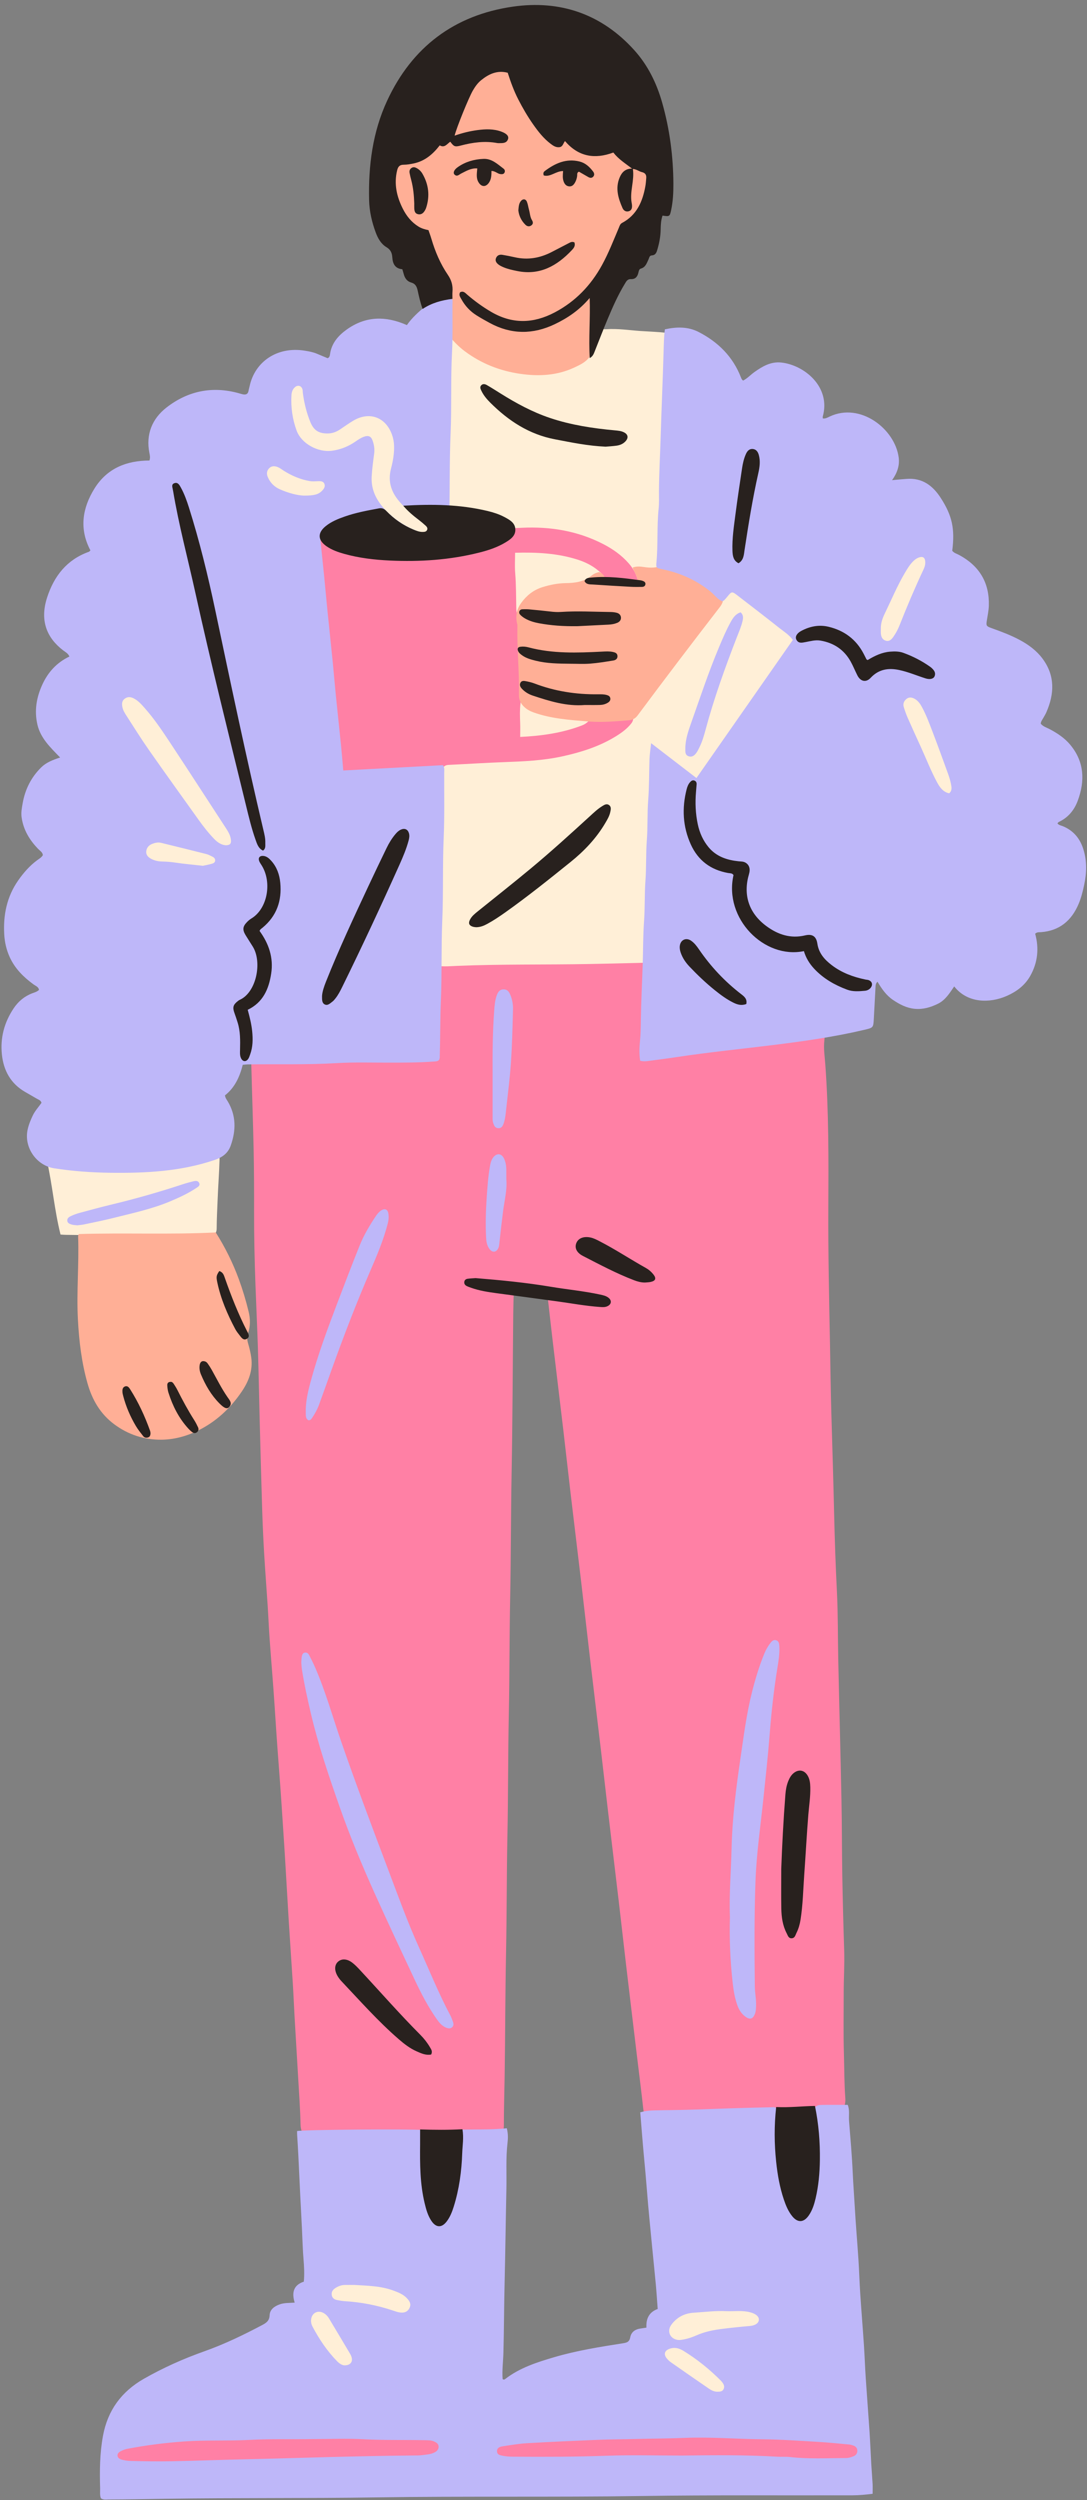
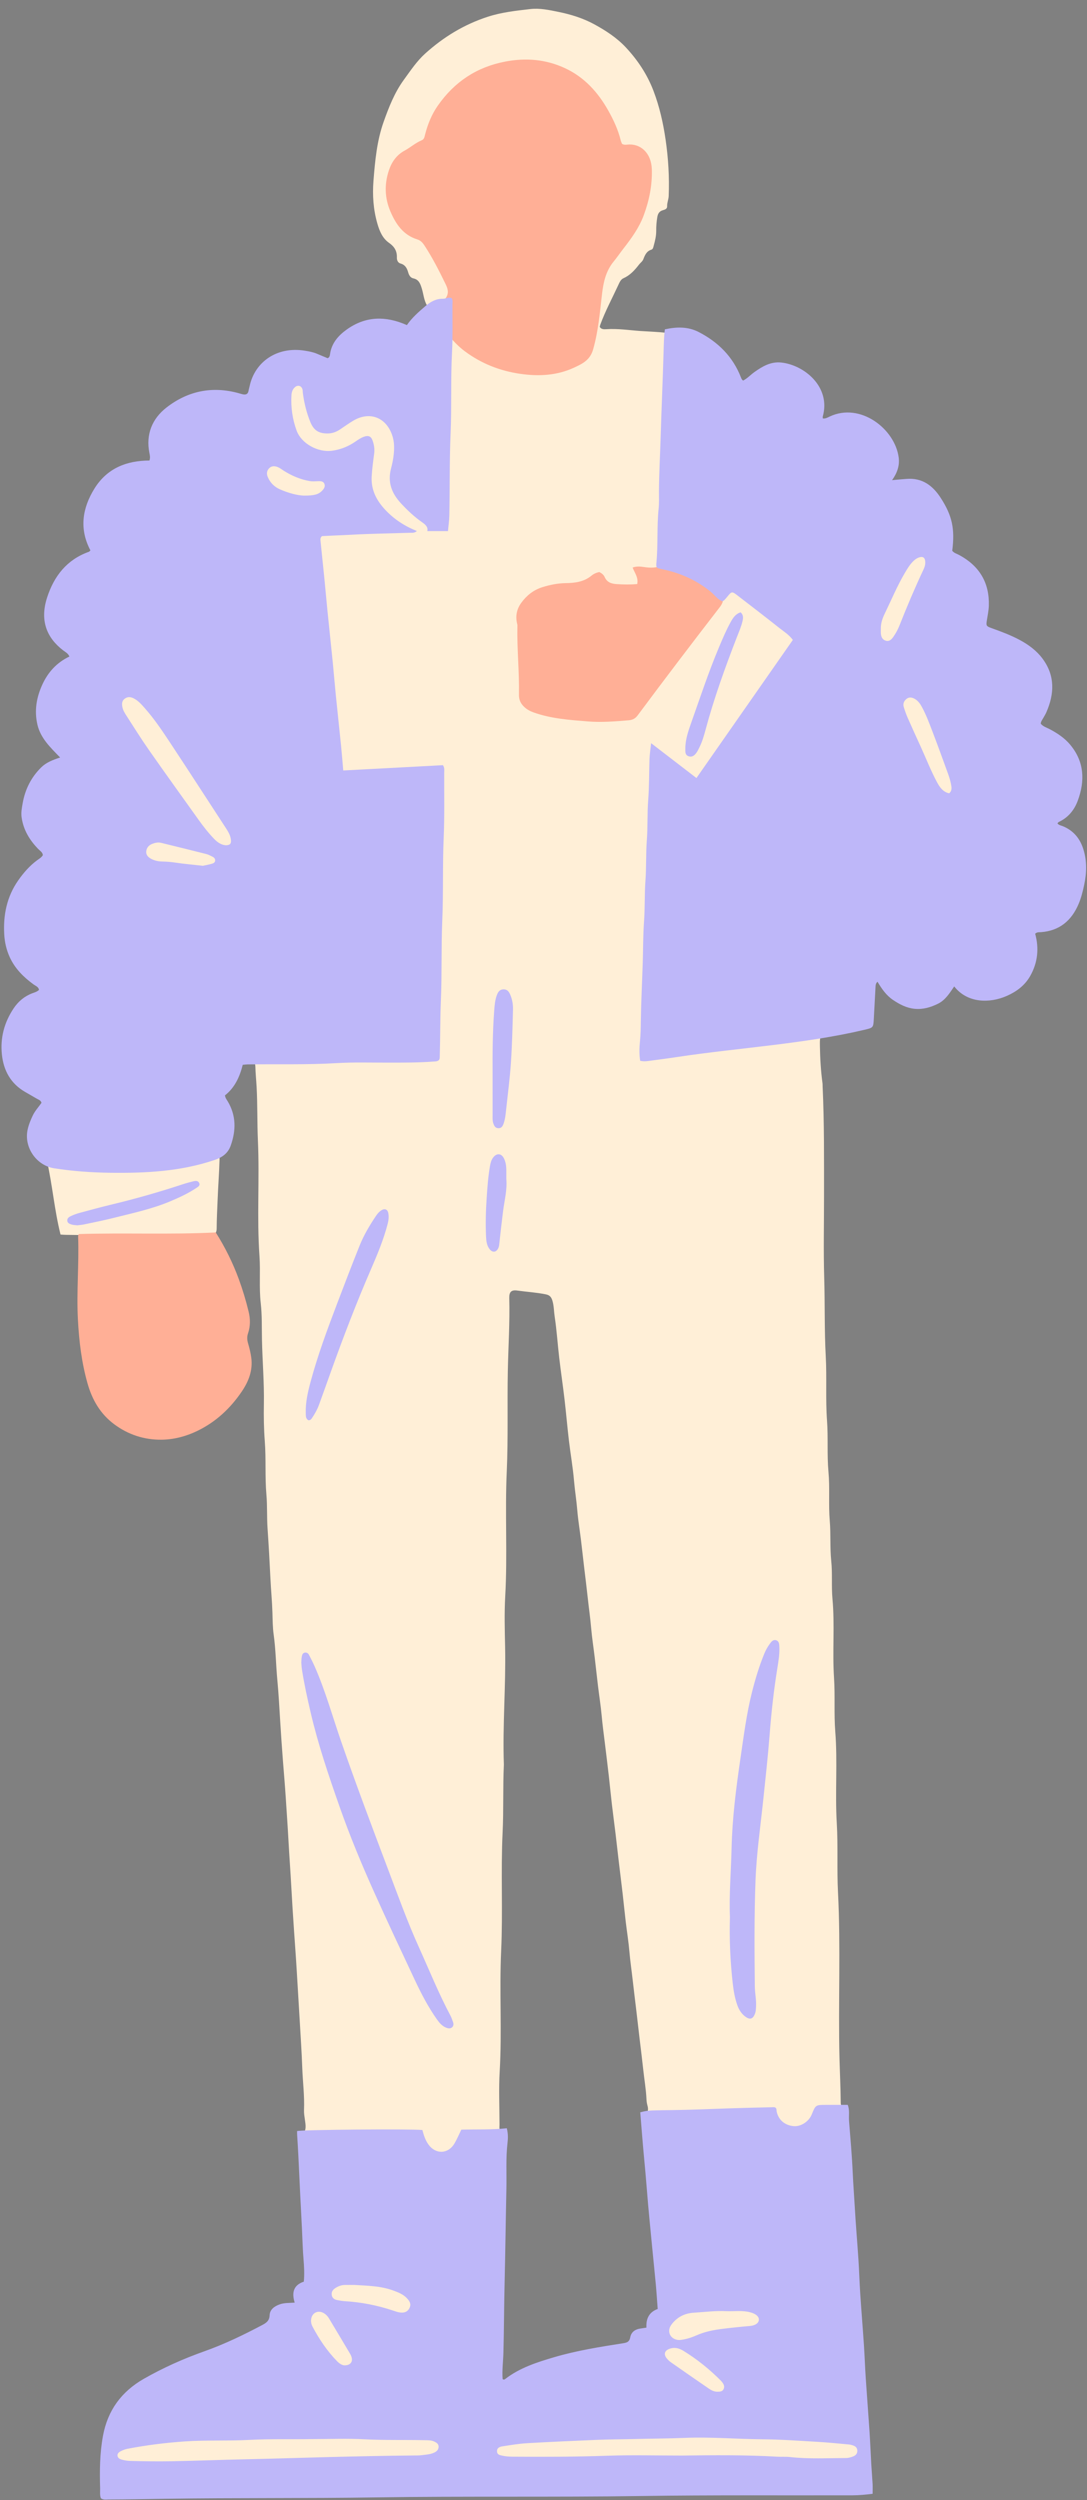
<svg xmlns="http://www.w3.org/2000/svg" height="501.1" preserveAspectRatio="xMidYMid meet" version="1.0" viewBox="-0.3 -1.0 217.9 501.1" width="217.9" zoomAndPan="magnify">
  <rect x="-0.3" y="-1.0" width="217.9" height="501.1" fill="#808080" stroke="none" />
  <g id="change1_1">
    <path d="M215.678,168.553c-0.154-0.437-0.456-0.792-0.764-1.147c-0.934-1.073-2.049-1.87-3.399-2.315 c-0.578-0.19-1.001-0.484-1.027-1.142c-0.026-0.659,0.515-0.821,0.964-1.039c0.545-0.264,1.03-0.592,1.495-0.99 c1.642-1.406,2.414-3.25,2.697-5.315c0.484-3.529-0.481-6.882-3.658-9.121c-1.055-0.744-2.174-1.4-3.285-2.061 c-1.425-0.847-1.628-1.371-0.75-2.785c0.792-1.277,1.364-2.621,1.574-4.094c0.342-2.393,0.235-4.739-1.387-6.713 c-1.056-1.286-2.256-2.423-3.706-3.308c-1.874-1.143-3.913-1.87-5.947-2.619c-1.822-0.671-2.155-1.242-1.764-3.135 c0.403-1.956,0.494-3.901-0.094-5.86c-0.245-0.814-0.582-1.529-1.066-2.223c-1.224-1.754-2.794-3.046-4.736-3.939 c-1.241-0.571-1.271-0.845-1.057-2.181c0.303-1.89,0.165-3.749-0.445-5.594c-0.502-1.519-1.395-2.792-2.211-4.129 c-1.187-1.946-2.929-2.842-5.146-3.008c-0.943-0.07-1.828,0.225-2.747,0.288c-0.592,0.041-1.121-0.071-1.419-0.646 c-0.282-0.543,0.017-0.931,0.329-1.374c0.771-1.093,1.069-2.275,0.769-3.652c-0.366-1.681-1.133-3.124-2.269-4.358 c-2.426-2.634-5.262-4.147-8.989-3.097c-0.759,0.214-1.504,0.436-2.228,0.747c-0.535,0.23-1.068,0.248-1.553-0.184 c-0.497-0.442-0.283-0.904-0.114-1.393c0.541-1.566,0.394-3.077-0.333-4.565c-1.029-2.107-2.716-3.453-4.823-4.365 c-1.673-0.724-3.356-0.995-5.054-0.152c-0.698,0.346-1.341,0.806-2.001,1.226c-0.744,0.474-1.336,1.14-2.033,1.666 c-0.954,0.72-1.594,0.508-1.951-0.614c-0.313-0.982-0.784-1.872-1.353-2.719c-2.417-3.6-5.359-6.48-9.922-7.025 c-0.762-0.091-1.614-0.328-2.302,0.161c-0.254-0.021-0.508-0.042-0.761-0.073c-1.694-0.203-3.404-0.245-5.089-0.36 c-2.294-0.157-4.593-0.526-6.91-0.362c-0.53,0.038-1.019-0.001-1.287-0.469c0.025-0.152,0.062-0.312,0.126-0.486 c1.005-2.734,2.391-5.296,3.607-7.934c0.225-0.488,0.487-1.087,0.991-1.312c1.358-0.605,2.281-1.629,3.163-2.772 c0.266-0.345,0.678-0.614,0.846-1.048c0.32-0.829,0.644-1.621,1.613-1.921c0.336-0.104,0.385-0.489,0.472-0.804 c0.271-0.979,0.509-1.96,0.5-2.988c-0.008-0.922,0.063-1.831,0.221-2.752c0.132-0.768,0.46-1.18,1.138-1.372 c0.432-0.122,0.849-0.277,0.829-0.78c-0.028-0.711,0.286-1.352,0.313-2.049c0.152-3.794-0.074-7.576-0.621-11.323 c-0.485-3.325-1.219-6.597-2.429-9.769c-1.26-3.3-3.165-6.161-5.535-8.699c-1.8-1.928-4.021-3.378-6.345-4.643 c-2.254-1.226-4.687-1.974-7.173-2.481c-1.841-0.375-3.735-0.789-5.617-0.57c-2.869,0.333-5.728,0.633-8.533,1.542 c-4.763,1.543-8.887,4.068-12.557,7.377c-1.679,1.513-2.933,3.412-4.267,5.244c-1.888,2.592-3.021,5.51-4.069,8.46 c-1.349,3.8-1.72,7.816-2.033,11.806c-0.227,2.904-0.028,5.812,0.8,8.643c0.436,1.491,1.033,2.902,2.346,3.814 c1.044,0.725,1.594,1.63,1.546,2.894c-0.022,0.573,0.208,1.079,0.727,1.223c0.952,0.265,1.301,0.94,1.541,1.781 c0.157,0.549,0.437,1.076,1.042,1.202c1.107,0.232,1.397,1.105,1.676,1.994c0.356,1.134,0.419,2.345,1.043,3.418 c0.288,0.494,0.08,1.06-0.381,1.502c-0.936,0.897-1.854,1.815-2.748,2.755c-0.52,0.547-1.141,0.724-1.753,0.369 c-1.69-0.98-3.519-0.988-5.381-0.975c-2.52,0.018-4.523,1.164-6.301,2.795c-1.108,1.017-1.816,2.25-2.031,3.803 c-0.186,1.342-0.964,1.669-2.159,1.05c-2.446-1.267-4.994-1.953-7.729-1.22c-1.711,0.458-3.366,1.191-4.419,2.674 c-0.926,1.304-1.703,2.715-1.975,4.375c-0.242,1.476-0.603,1.652-2.076,1.544c-0.273-0.02-0.54-0.126-0.813-0.146 c-1.2-0.089-2.283-0.68-3.515-0.706c-3.39-0.072-6.456,0.943-9.349,2.599c-1.89,1.082-2.981,2.815-3.84,4.749 c-0.783,1.763-0.477,3.524-0.125,5.299c0.211,1.063-0.074,1.466-1.111,1.543c-0.369,0.027-0.742-0.016-1.111,0.01 c-2.297,0.16-4.402,0.847-6.312,2.174c-2.155,1.498-3.378,3.657-4.21,6.023c-0.968,2.753-0.929,5.521,0.566,8.145 c0.539,0.946,0.481,1.205-0.454,1.738c-0.36,0.205-0.751,0.358-1.134,0.521c-1.691,0.72-2.994,1.937-4.214,3.265 c-1.115,1.215-1.846,2.672-2.456,4.165c-1.162,2.847-1.26,5.645,0.664,8.29c0.58,0.798,1.163,1.55,2.043,2.016 c0.42,0.222,0.756,0.536,1.066,0.878c0.718,0.794,0.647,1.439-0.233,2.049c-0.568,0.394-1.202,0.701-1.737,1.133 c-2.425,1.958-3.719,4.601-4.187,7.6c-0.324,2.077-0.158,4.213,1.131,5.995c0.833,1.151,1.769,2.245,2.802,3.247 c1.259,1.221,1.024,2.085-0.645,2.519c-0.924,0.24-1.66,0.73-2.365,1.366c-1.671,1.507-2.765,3.396-3.361,5.491 c-0.811,2.853-0.731,5.651,1.313,8.126c0.59,0.715,1.231,1.374,1.837,2.069c0.833,0.956,0.819,1.504-0.042,2.383 c-0.453,0.462-0.898,0.95-1.421,1.323c-2.145,1.531-3.413,3.736-4.54,6.004c-1.113,2.239-1.254,4.695-1.173,7.169 c0.055,1.69,0.409,3.297,1.174,4.795c1.05,2.056,2.542,3.724,4.567,4.872c0.456,0.259,0.839,0.582,1.125,1.008 c0.545,0.811,0.419,1.328-0.446,1.809c-0.279,0.155-0.613,0.208-0.902,0.35c-0.786,0.384-1.627,0.667-2.278,1.301 c-3.458,3.369-4.454,7.447-3.31,12.042c0.615,2.469,2.361,4.128,4.528,5.361c0.803,0.457,1.631,0.875,2.407,1.375 c0.802,0.516,0.952,1.321,0.304,2.004c-0.716,0.754-1.245,1.611-1.635,2.541c-0.506,1.206-1.175,2.341-0.924,3.804 c0.346,2.018,1.301,3.565,3.041,4.546c0.026,0.015,0.046,0.031,0.071,0.047c1.09,4.798,1.471,9.753,2.703,14.669 c1.498,0.133,2.928,0.015,4.329,0.148c0.007,0.048,0.017,0.092,0.022,0.145c0.062,0.727,0.146,1.407,0.044,2.165 c-0.158,1.172-0.216,2.393,0.104,3.583c0.348,1.295-0.198,2.565-0.164,3.847c0.077,2.907-0.062,5.809,0.194,8.728 c0.267,3.034,0.532,6.061,1.218,9.018c0.822,3.546,2.169,6.836,5.162,9.229c1.808,1.445,3.792,2.454,6.028,2.942 c2.047,0.447,4.135,0.461,6.177-0.008c1.469-0.338,2.949-0.679,4.294-1.459c1.405-0.814,2.735-1.721,3.984-2.748 c2.588-2.126,4.527-4.744,5.721-7.874c0.659-1.728,0.26-3.471-0.26-5.156c-0.282-0.913-0.517-1.878-0.204-2.723 c0.688-1.857,0.391-3.615-0.089-5.425c-1.146-4.312-2.8-8.416-5.036-12.273c-0.389-0.67-0.751-1.302-0.969-1.994 c0.513-0.255,0.742-0.679,0.745-1.345c0.006-1.889,0.114-3.78,0.185-5.664c0.102-2.719,0.313-5.435,0.394-8.156 c0.015-0.495-0.067-0.879-0.23-1.2c2.263-1.48,2.29-3.881,2.325-6.149c0.021-1.405-0.579-2.783-1.331-4.036 c-0.84-1.4-0.821-1.791,0.355-2.864c1.21-1.104,2.028-2.438,2.381-3.99c0.48-2.11,1.046-1.685,2.408-1.681 c0.873,0.002,1.252,0.406,1.272,1.295c0.03,1.338,0.172,2.668,0.245,3.998c0.199,3.596,0.102,7.201,0.263,10.808 c0.345,7.717-0.229,15.453,0.315,23.176c0.22,3.131-0.107,6.275,0.253,9.421c0.277,2.421,0.193,4.89,0.245,7.329 c0.091,4.298,0.461,8.586,0.383,12.891c-0.045,2.487-0.007,4.976,0.185,7.476c0.271,3.539,0.013,7.11,0.322,10.666 c0.196,2.25,0.074,4.513,0.229,6.779c0.23,3.354,0.418,6.717,0.58,10.076c0.109,2.257,0.329,4.51,0.398,6.772 c0.045,1.462,0.043,2.959,0.246,4.412c0.428,3.06,0.455,6.148,0.746,9.217c0.256,2.7,0.391,5.42,0.563,8.131 c0.171,2.713,0.348,5.423,0.563,8.133c0.19,2.386,0.394,4.772,0.549,7.159c0.191,2.942,0.399,5.884,0.558,8.827 c0.162,2.991,0.39,5.977,0.551,8.966c0.163,3.038,0.36,6.071,0.567,9.106c0.184,2.711,0.391,5.421,0.548,8.132 c0.183,3.175,0.385,6.348,0.568,9.522c0.185,3.22,0.406,6.443,0.521,9.661c0.1,2.814,0.47,5.62,0.352,8.443 c-0.027,0.644,0.083,1.279,0.173,1.921c0.149,1.065,0.398,2.196-0.542,3.139c-0.375,0.376-0.244,0.98-0.106,1.467 c0.115,0.407,0.178,0.806,0.19,1.226c0.048,1.751,0.134,3.505,0.199,5.251c0.095,2.537,0.376,5.065,0.368,7.608 c-0.008,2.446,0.427,4.879,0.275,7.333c-0.006,0.092-0.003,0.188,0.019,0.276c0.502,2.011,0.145,4.056,0.252,6.083 c0.031,0.579-0.254,0.955-0.737,1.231c-1.281,0.732-1.395,0.982-1.136,2.403c0.209,1.15-0.062,1.537-1.226,1.552 c-0.797,0.01-1.573,0.066-2.307,0.378c-0.895,0.38-1.605,0.896-1.561,2.039c0.024,0.626-0.243,1.175-0.841,1.489 c-1.884,0.989-3.749,2.018-5.659,2.953c-3.78,1.852-7.857,2.983-11.677,4.741c-3.563,1.64-7.151,3.187-10.24,5.742 c-2.214,1.83-3.517,4.1-4.375,6.718c-0.547,1.669-0.68,3.421-0.914,5.158c-0.366,2.723-0.087,5.426-0.19,8.084 c0.757,0.441,1.426,0.515,2.132,0.52c1.941,0.015,3.876-0.215,5.806-0.246c13.933-0.225,27.867,0.064,41.805-0.253 c17.821-0.405,35.651,0.112,53.48-0.281c12.92-0.285,25.851-0.097,38.777-0.038c3.518,0.016,7.013-0.455,10.529-0.313 c0.131,0.005,0.265-0.056,0.436-0.095c0.273-0.44,0.212-0.821,0.195-1.181c-0.088-1.796-0.383-3.581-0.284-5.387 c0.002-0.046-0.005-0.093-0.016-0.138c-0.478-1.896-0.285-3.851-0.472-5.775c-0.258-2.65-0.394-5.32-0.557-7.982 c-0.195-3.174-0.423-6.347-0.563-9.522c-0.098-2.212-0.511-4.411-0.33-6.636c0.011-0.137,0.004-0.282-0.031-0.414 c-0.501-1.895-0.282-3.856-0.439-5.779c-0.179-2.197-0.515-4.408-0.364-6.632c0.009-0.137-0.001-0.281-0.036-0.414 c-0.496-1.896-0.271-3.855-0.434-5.779c-0.193-2.288-0.351-4.599-0.43-6.907c-0.05-1.463-0.054-2.956-0.247-4.413 c-0.297-2.243-0.318-4.5-0.5-6.747c-0.093-1.139,0.167-2.33-0.713-3.306c-0.13-0.144-0.123-0.441-0.124-0.667 c-0.018-2.91-0.172-5.817-0.244-8.723c-0.274-11.105,0.265-22.218-0.3-33.324c-0.235-4.615,0.028-9.239-0.245-13.867 c-0.359-6.091,0.177-12.207-0.3-18.312c-0.281-3.589-0.013-7.198-0.251-10.809c-0.347-5.255,0.17-10.54-0.312-15.809 c-0.231-2.524,0.017-5.067-0.246-7.614c-0.274-2.653-0.07-5.345-0.296-8.025c-0.276-3.264,0.038-6.548-0.261-9.836 c-0.309-3.396-0.039-6.827-0.289-10.25c-0.312-4.283-0.021-8.588-0.254-12.893c-0.284-5.257-0.152-10.537-0.31-15.808 c-0.162-5.416-0.034-10.84-0.036-16.261c-0.004-7.356,0.057-14.714-0.283-22.066c-0.009-0.185,0.008-0.373-0.017-0.555 c-0.335-2.468-0.483-4.951-0.525-7.438c-0.039-2.291,0.016-2.323,2.221-2.926c0.134-0.036,0.266-0.106,0.399-0.109 c1.958-0.04,3.777-0.792,5.682-1.107c1.503-0.249,1.723-0.5,1.677-1.968c-0.071-2.27,0.483-4.506,0.306-6.777 c-0.014-0.18,0.017-0.373,0.07-0.547c0.234-0.77,0.982-1.013,1.64-0.537c0.269,0.195,0.441,0.47,0.577,0.769 c0.867,1.904,2.431,3.056,4.186,4.085c2.347,1.376,6.165,0.493,7.66-1.247c0.453-0.527,0.843-1.098,1.302-1.614 c0.958-1.076,1.34-1.098,2.37-0.106c0.991,0.954,2.152,1.484,3.499,1.83c2.289,0.589,4.322-0.029,6.248-1.079 c1.498-0.816,2.78-1.916,3.64-3.499c1.233-2.268,1.458-4.604,0.929-7.073c-0.258-1.205-0.031-1.516,1.229-1.753 c0.767-0.145,1.55-0.237,2.297-0.452c2.274-0.656,3.732-2.255,4.804-4.281c0.945-1.785,1.256-3.738,1.628-5.692 C216.829,172.508,216.373,170.525,215.678,168.553z M131.678,462.704c-1.06,0.603-1.594,1.452-1.569,2.715 c0.017,0.882-0.383,1.254-1.299,1.251c-1.144-0.004-1.809,0.419-2.062,1.583c-0.157,0.722-0.713,1.119-1.491,1.246 c-2.042,0.331-4.074,0.717-6.111,1.078c-4.363,0.774-8.669,1.773-12.816,3.36c-1.512,0.579-2.962,1.305-4.251,2.312 c-0.217,0.17-0.432,0.354-0.675,0.478c-1.13,0.578-1.846,0.209-1.826-1.072c0.033-2.12-0.27-4.254,0.217-6.362 c0.082-0.353,0.03-0.738,0.031-1.109c0.003-3.382-0.149-6.772,0.042-10.144c0.301-5.318-0.008-10.646,0.305-15.947 c0.281-4.768,0.082-9.525,0.214-14.285c0.016-0.598,0.064-1.196-0.37-1.717c-0.286-0.343-0.185-0.798-0.185-1.21 c-0.002-3.567-0.172-7.145,0.036-10.7c0.473-8.051-0.078-16.11,0.293-24.149c0.366-7.915-0.089-15.832,0.291-23.731 c0.218-4.536,0.042-9.062,0.253-13.621c-0.279-7.836,0.413-15.693,0.249-23.562c-0.071-3.38-0.167-6.772,0.022-10.144 c0.467-8.328-0.068-16.666,0.306-24.982c0.302-6.712,0.084-13.415,0.213-20.121c0.094-4.899,0.422-9.793,0.291-14.698 c-0.033-1.216,0.411-1.672,1.601-1.504c1.91,0.27,3.842,0.376,5.739,0.764c0.81,0.166,1.112,0.577,1.332,1.344 c0.297,1.037,0.277,2.101,0.435,3.142c0.414,2.725,0.586,5.486,0.907,8.227c0.326,2.784,0.74,5.558,1.066,8.342 c0.322,2.741,0.553,5.492,0.877,8.232c0.318,2.692,0.797,5.368,1.026,8.067c0.167,1.974,0.491,3.926,0.651,5.9 c0.16,1.967,0.49,3.92,0.73,5.881c0.223,1.826,0.419,3.655,0.637,5.482c0.25,2.099,0.518,4.198,0.742,6.297 c0.21,1.966,0.5,3.925,0.667,5.898c0.167,1.968,0.477,3.923,0.711,5.885c0.229,1.918,0.431,3.838,0.663,5.756 c0.243,2.007,0.561,4.007,0.744,6.019c0.166,1.835,0.413,3.657,0.639,5.483c0.271,2.189,0.539,4.378,0.79,6.569 c0.215,1.874,0.39,3.752,0.609,5.625c0.229,1.963,0.496,3.921,0.732,5.883c0.226,1.872,0.43,3.746,0.652,5.618 c0.254,2.145,0.526,4.287,0.774,6.432c0.217,1.874,0.399,3.751,0.621,5.624c0.238,2.008,0.567,4.007,0.738,6.019 c0.16,1.882,0.439,3.747,0.65,5.621c0.236,2.1,0.501,4.198,0.749,6.297c0.216,1.827,0.42,3.655,0.638,5.482 c0.25,2.099,0.518,4.198,0.742,6.297c0.21,1.967,0.557,3.92,0.646,5.899c0.019,0.418,0.072,0.818,0.187,1.227 c0.15,0.535,0.212,1.108-0.159,1.6c-0.474,0.626-0.346,1.342-0.257,2.01c0.257,1.918,0.342,3.851,0.556,5.767 c0.163,1.46,0.146,2.936,0.435,4.392c0.222,1.12,0.23,2.296,0.289,3.435c0.079,1.521,0.25,3.04,0.398,4.544 c0.241,2.469,0.409,4.948,0.699,7.415c0.16,1.362,0.256,2.752,0.381,4.126c0.158,1.739,0.151,3.492,0.47,5.22 c0.116,0.629,0.035,1.293,0.068,1.94C132.388,462.002,132.156,462.432,131.678,462.704z" fill="#FFEFD7" />
  </g>
  <g id="change2_1">
-     <path d="M98.489,428.074c-1.709,0.626-3.523,0.761-5.296,1.082c-7.157,1.297-14.386,1.191-21.61,1.041 c-2.261-0.047-4.531-0.237-6.755-0.745c-1.005-0.23-1.967-0.575-2.798-1.176c-1.144-0.828-2.043-1.759-2.078-3.376 c-0.067-3.143-0.3-6.282-0.479-9.422c-0.232-4.062-0.486-8.123-0.719-12.186c-0.127-2.217-0.211-4.436-0.349-6.652 c-0.261-4.199-0.56-8.396-0.82-12.595c-0.314-5.077-0.583-10.157-0.908-15.233c-0.349-5.444-0.704-10.888-1.125-16.327 c-0.303-3.918-0.565-7.838-0.817-11.759c-0.282-4.381-0.666-8.756-0.979-13.136c-0.162-2.261-0.252-4.526-0.4-6.788 c-0.228-3.505-0.504-7.008-0.709-10.515c-0.17-2.91-0.3-5.823-0.391-8.737c-0.191-6.108-0.351-12.216-0.511-18.324 c-0.121-4.629-0.197-9.259-0.341-13.887c-0.132-4.255-0.337-8.507-0.492-12.761c-0.181-4.952-0.29-9.905-0.279-14.861 c0.01-4.076-0.004-8.153-0.088-12.229c-0.114-5.553-0.317-11.105-0.456-16.658c-0.045-1.802-0.007-3.607-0.007-5.737 c0.669,0.829,0.459,1.488,0.385,2.111c-0.082,0.685-0.088,1.363-0.029,2.047c0.179,0,0.309,0.038,0.347-0.005 c3.468-3.864,7.61-6.878,12.007-9.578c6.715-4.125,13.876-7.166,21.568-8.934c1.101-0.253,2.176-0.228,3.299-0.108 c1.228,0.132,2.485,0.018,3.728-0.033c8.796-0.365,17.598-0.209,26.396-0.372c6.574-0.121,13.146-0.308,19.719-0.465 c0.206-0.005,0.413,0,0.616,0.102c-1.863,0.642-3.805,0.201-5.695,0.481c0.105,0.512,0.551,0.44,0.88,0.508 c5.253,1.083,10.445,2.431,15.67,3.636c2.557,0.59,4.91,1.659,6.989,3.266c1.656,1.28,3.408,2.394,5.267,3.344 c1.114,0.569,2.145,1.26,3.205,2.094c0.447-0.691-0.082-1.62,0.807-2.336c-0.457,1.669-0.103,3.157-0.285,4.645 c-0.198,1.615,0.067,3.237,0.184,4.849c0.692,9.524,0.657,19.063,0.607,28.6c-0.048,9.173,0.154,18.342,0.332,27.51 c0.09,4.629,0.139,9.26,0.275,13.888c0.197,6.71,0.403,13.42,0.556,20.131c0.118,5.182,0.298,10.364,0.557,15.541 c0.227,4.536,0.172,9.073,0.268,13.61c0.198,9.351,0.456,18.702,0.643,28.053c0.102,5.094,0.079,10.191,0.168,15.285 c0.087,5,0.218,9.998,0.379,14.996c0.091,2.828-0.102,5.649-0.099,8.474c0.004,4.077-0.079,8.156,0.044,12.229 c0.089,2.961,0.059,5.931,0.282,8.883c0.13,1.726-0.723,2.777-1.925,3.681c-1,0.751-2.141,1.289-3.3,1.761 c-4.286,1.743-8.723,2.76-13.371,2.798c-5.682,0.047-11.277-0.519-16.725-2.219c-1.195-0.373-2.357-0.822-3.481-1.376 c-0.983-0.485-1.557-1.195-1.682-2.345c-0.394-3.626-0.862-7.245-1.296-10.867c-0.726-6.053-1.454-12.106-2.168-18.161 c-0.498-4.22-0.963-8.445-1.461-12.665c-0.708-6.009-1.437-12.015-2.147-18.024c-0.488-4.128-0.951-8.259-1.438-12.387 c-0.726-6.146-1.47-12.29-2.193-18.437c-0.599-5.092-1.168-10.188-1.768-15.281c-0.697-5.917-1.421-11.83-2.119-17.746 c-0.498-4.22-0.961-8.445-1.458-12.666c-0.708-6.007-1.437-12.012-2.148-18.019c-0.326-2.753-0.628-5.508-0.944-8.262 c-0.036-0.317,0.033-0.654-0.292-1.103c-2.108-0.329-4.248-0.615-6.544-0.582c-0.038,1.613-0.094,3.175-0.109,4.737 c-0.106,10.653-0.133,21.307-0.327,31.958c-0.151,8.291-0.121,16.583-0.288,24.871c-0.156,7.735-0.11,15.471-0.269,23.204 c-0.169,8.244-0.118,16.49-0.286,24.732c-0.158,7.735-0.112,15.471-0.27,23.203c-0.168,8.29-0.154,16.582-0.285,24.871 c-0.051,3.241-0.156,6.482-0.154,9.724C100.707,426.558,100.041,427.505,98.489,428.074z M62.523,129.192 c0.216,4.117,0.517,8.225,1.187,12.294c0.571,3.472,1.234,6.929,2.731,10.156c0.927,1.997,2.071,3.852,3.868,5.178 c1.835,1.354,3.836,2.252,6.209,1.651c0.233-0.059,0.451-0.111,0.663,0.031c0.866,0.58,1.746,0.431,2.565-0.038 c1.049,1.553,1.732,1.712,3.287,0.833c0.979-0.554,1.812-1.287,2.529-2.147c1.04-1.245,2.052-2.516,2.771-3.982 c0.278-0.566,0.665-0.828,1.293-0.858c3.696-0.176,7.389-0.417,11.086-0.552c3.931-0.143,7.853-0.312,11.711-1.157 c3.768-0.825,7.417-1.976,10.729-4.016c1.147-0.707,2.237-1.497,3.08-2.567c0.661-0.839,0.462-1.568-0.528-1.968 c-0.877-0.354-1.806-0.432-2.734-0.287c-2.021,0.316-4.019,0.698-5.65,2.095c-0.309,0.265-0.708,0.45-1.094,0.596 c-3.881,1.467-7.924,2.042-12.247,2.253c0-1.011,0.031-1.929-0.006-2.844c-0.104-2.592-0.154-5.155,1.262-7.507 c0.422-0.701,0.603-1.548,0.889-2.33c1.28-3.495,0.735-6.831-0.891-10.066c-0.293-0.583-0.644-1.167-1.249-1.453 c-0.725-0.342-0.773-0.897-0.79-1.59c-0.055-2.359-0.025-4.72-0.219-7.078c-0.109-1.316-0.02-2.649-0.02-4.047 c4.309-0.119,8.49,0.082,12.548,1.382c1.507,0.483,2.923,1.178,4.142,2.204c0.412,0.347,0.886,0.667,1.059,1.245 c0.815,2.722,5.159,3.042,6.611,1.551c0.325-0.334,0.287-0.649,0.194-1.006c-0.321-1.233-0.943-2.303-1.781-3.257 c-1.427-1.625-3.156-2.849-5.063-3.837c-5.149-2.667-10.651-3.569-16.395-3.287c-5.13,0.252-10.261,0.484-15.393,0.711 c-2.867,0.126-5.734,0.254-8.603,0.325c-3.466,0.087-6.925,0.414-10.398,0.325c0.118-1.625-0.613-2.203-2.144-1.697 c-0.348,0.115-0.674,0.3-1,0.473c-0.285,0.152-0.547,0.339-0.895,0.336c-1.186-0.01-1.83,0.782-2.369,1.675 c-0.409,0.678-0.648,1.443-0.805,2.211c-0.738,3.599-1.047,7.235-0.792,10.907C62.085,123.1,62.363,126.143,62.523,129.192z M88.058,485.768c-1.046-0.709-2.236-0.854-3.432-0.968c-5.81-0.553-11.635-0.856-17.471-0.792 c-7.128,0.079-14.257,0.182-21.383,0.352c-4.209,0.1-8.424,0.037-12.628,0.404c-3.286,0.286-6.501,0.572-9.301,2.703 c-1.819,1.385-2.539,2.749-1.89,4.981c0.468,1.609,2.036,2.645,3.644,2.219c0.976-0.259,1.913-0.228,2.879-0.176 c1.663,0.09,3.327,0.205,4.991,0.248c5.416,0.141,10.831,0.046,16.244-0.334c1.943,0,3.889,0.053,5.83-0.009 c8.559-0.274,17.103-0.86,25.652-1.34c1.892-0.106,3.796-0.184,5.658-0.576c1.628-0.343,2.756-1.476,2.972-2.925 C90.068,487.913,89.414,486.688,88.058,485.768z M171.964,487.388c-0.717-0.479-1.523-0.647-2.372-0.67 c-7.172-0.194-14.344-0.424-21.517-0.577c-13.379-0.286-26.759,0.071-40.139,0.026c-3.42-0.011-6.842,0.306-10.263,0.474 c-0.231,0.011-0.463,0.029-0.692,0.059c-1.894,0.247-3.092,1.575-3.021,3.345c0.07,1.744,1.402,3.016,3.326,3.026 c5.324,0.029,10.642,0.299,15.968,0.302c6.76,0.004,13.518-0.12,20.277-0.168c11.298-0.021,22.589,0.292,33.878,0.669 c0.925,0.031,1.854,0.079,2.776,0.026c1.563-0.09,2.848-1.164,3.241-2.612C173.826,489.819,173.234,488.235,171.964,487.388z" fill="#FF80A5" />
-   </g>
+     </g>
  <g id="change3_1">
    <path d="M103.946,73.922c-4.062-0.593-7.757-2.053-11.055-4.505c-1.347-1.002-2.485-2.229-3.532-3.519 c-1.275-1.571-1.142-3.446-0.844-5.298c0.102-0.635,0.196-1.344,0.542-1.851c0.694-1.017,0.416-1.887-0.051-2.845 c-1.28-2.621-2.594-5.221-4.196-7.664c-0.362-0.552-0.779-1.045-1.438-1.247c-2.834-0.868-4.318-3.065-5.404-5.596 c-1.16-2.701-1.237-5.491-0.302-8.272c0.56-1.664,1.527-3.055,3.125-3.926c1.178-0.642,2.191-1.559,3.44-2.081 c0.517-0.216,0.558-0.67,0.673-1.122c0.531-2.075,1.316-4.036,2.552-5.81c3.334-4.783,7.807-7.76,13.569-8.851 c4.124-0.781,8.086-0.446,11.899,1.314c3.893,1.798,6.631,4.82,8.695,8.486c1.066,1.894,1.991,3.867,2.509,6.002 c0.064,0.262,0.192,0.509,0.264,0.697c0.378,0.223,0.716,0.19,1.028,0.155c2.592-0.298,4.843,1.596,4.947,4.938 c0.099,3.177-0.52,6.25-1.624,9.23c-0.93,2.513-2.487,4.635-4.107,6.723c-0.652,0.84-1.251,1.723-1.926,2.544 c-1.569,1.91-2.06,4.172-2.334,6.552c-0.426,3.709-0.744,7.416-1.779,11.06c-0.616,2.17-2.187,2.889-3.791,3.637 C111.356,74.282,107.684,74.468,103.946,73.922z M49.431,268.263c-0.202-0.694-0.251-1.31-0.011-2.017 c0.484-1.428,0.475-2.881,0.115-4.366c-0.535-2.204-1.183-4.369-1.963-6.495c-1.198-3.265-2.73-6.366-4.624-9.362 c-9.134,0.456-18.283,0.042-27.469,0.322c-0.075,0.293-0.121,0.383-0.118,0.471c0.199,5.542-0.336,11.08-0.045,16.628 c0.228,4.349,0.742,8.639,1.929,12.833c0.929,3.282,2.56,6.117,5.355,8.195c2.807,2.088,5.998,3.119,9.445,3.091 c2.497-0.02,4.93-0.66,7.211-1.762c3.721-1.798,6.631-4.527,8.922-7.911c1.371-2.026,2.238-4.246,1.89-6.796 C49.935,270.127,49.7,269.189,49.431,268.263z M143.893,117.597c-1.285-1.45-2.507-2.972-4.099-4.126 c-2.246-1.627-4.709-2.229-7.305-1.145c-1.24,0.518-2.38,0.522-3.618,0.337c-0.756-0.113-1.528-0.206-2.357,0.092 c0.417,1.097,1.198,1.995,0.922,3.312c-1.376,0.12-2.747,0.099-4.122,0.007c-1.054-0.071-1.942-0.343-2.415-1.439 c-0.173-0.401-0.561-0.731-1.062-0.983c-0.624,0.132-1.146,0.379-1.561,0.722c-1.527,1.26-3.314,1.478-5.196,1.505 c-1.574,0.022-3.118,0.335-4.625,0.801c-1.795,0.555-3.194,1.669-4.276,3.165c-0.945,1.307-1.197,2.781-0.768,4.354 c0.024,0.087,0.01,0.185,0.008,0.277c-0.1,4.584,0.4,9.155,0.309,13.737c-0.02,1.02,0.325,1.779,1.036,2.457 c0.55,0.525,1.177,0.867,1.889,1.121c3.523,1.258,7.216,1.511,10.89,1.807c2.721,0.219,5.448,0,8.172-0.228 c0.842-0.07,1.358-0.373,1.83-1.009c5.405-7.272,10.891-14.482,16.43-21.652C144.85,119.573,144.889,118.72,143.893,117.597z" fill="#FFAF96" />
  </g>
  <g id="change4_1">
    <path d="M42.716,231.5c1.586-0.538,2.697-1.359,3.247-2.921c1.063-3.02,1.085-5.973-0.599-8.808 c-0.211-0.355-0.492-0.675-0.569-1.224c1.968-1.531,2.965-3.739,3.564-6.121c0.405-0.037,0.679-0.082,0.954-0.085 c5.97-0.08,11.941,0.097,17.911-0.259c3.463-0.207,6.946-0.089,10.42-0.095c2.963-0.005,5.926,0.008,8.883-0.213 c0.415-0.031,0.84-0.002,1.153-0.296c0.199-0.265,0.166-0.549,0.174-0.824c0.116-3.7,0.066-7.401,0.226-11.104 c0.229-5.316,0.052-10.642,0.276-15.966c0.234-5.547,0.048-11.107,0.285-16.661c0.186-4.347,0.088-8.707,0.103-13.062 c0.002-0.449,0.121-0.924-0.251-1.495c-6.577,0.35-13.234,0.704-19.984,1.063c-0.158-1.794-0.282-3.397-0.444-4.997 c-0.343-3.396-0.714-6.789-1.055-10.185c-0.217-2.158-0.387-4.321-0.603-6.479c-0.344-3.442-0.716-6.881-1.063-10.323 c-0.227-2.25-0.421-4.503-0.645-6.753c-0.238-2.387-0.5-4.772-0.737-7.159c-0.035-0.355-0.116-0.746,0.287-1.076 c1.924-0.114,3.91-0.168,5.891-0.278c3.88-0.216,7.77-0.266,11.656-0.39c0.485-0.016,1.004,0.09,1.468-0.359 c-2.48-0.981-4.626-2.395-6.41-4.325c-1.728-1.869-2.803-3.984-2.646-6.633c0.09-1.526,0.295-3.036,0.497-4.545 c0.122-0.912-0.016-1.76-0.301-2.587c-0.311-0.903-0.851-1.123-1.745-0.806c-0.616,0.218-1.154,0.586-1.688,0.956 c-1.43,0.99-2.977,1.618-4.726,1.855c-2.778,0.377-6.121-1.4-7.089-4.045c-0.832-2.274-1.17-4.659-1.03-7.094 c0.036-0.623,0.226-1.194,0.706-1.609c0.588-0.507,1.303-0.283,1.502,0.454c0.059,0.22,0.042,0.46,0.071,0.689 c0.261,2.028,0.745,4.003,1.523,5.893c0.697,1.691,1.76,2.3,3.593,2.244c0.872-0.026,1.623-0.331,2.33-0.796 c0.889-0.585,1.748-1.22,2.662-1.761c3.214-1.902,6.46-0.743,7.748,2.757c0.271,0.738,0.412,1.507,0.434,2.306 c0.044,1.544-0.224,3.059-0.609,4.523c-0.729,2.77,0.145,4.991,1.994,6.985c1.295,1.396,2.671,2.696,4.237,3.79 c0.637,0.445,1.238,0.944,1.041,1.769c1.437,0,2.765,0,4.142,0c0.1-1.125,0.248-2.132,0.269-3.141 c0.115-5.507,0.021-11.015,0.258-16.523c0.23-5.362,0-10.737,0.282-16.106c0.168-3.189,0.077-6.391,0.088-9.587 c0.001-0.449,0.126-0.928-0.177-1.352c-0.611-0.25-1.169,0.156-1.763,0.142c-1.384-0.034-2.526,0.654-3.498,1.485 c-1.328,1.136-2.661,2.295-3.697,3.794c-4.314-1.914-8.331-1.797-12.094,0.911c-1.688,1.215-3.017,2.74-3.314,4.932 c-0.041,0.3-0.102,0.646-0.486,0.79c-0.714-0.298-1.437-0.597-2.157-0.902c-0.774-0.328-1.598-0.474-2.417-0.606 c-5.612-0.902-10.016,2.275-11.053,7.095c-0.068,0.316-0.171,0.625-0.222,0.944c-0.105,0.657-0.515,0.83-1.103,0.718 c-0.271-0.052-0.535-0.142-0.801-0.217c-5.328-1.499-10.253-0.487-14.543,2.854c-2.87,2.235-4.171,5.374-3.423,9.122 c0.091,0.454,0.208,0.902,0.006,1.501c-4.567,0.009-8.486,1.535-11.019,5.613c-2.473,3.982-3.064,8.151-0.809,12.405 c-0.169,0.152-0.227,0.242-0.306,0.27c-4.421,1.572-6.995,4.877-8.383,9.175c-1.484,4.595-0.09,8.061,3.239,10.603 c0.43,0.328,0.955,0.561,1.235,1.22c-2.526,1.2-4.298,3.131-5.451,5.672c-1.165,2.566-1.603,5.201-0.964,7.97 c0.629,2.727,2.6,4.582,4.555,6.595c-1.513,0.495-2.79,0.991-3.815,2.004c-2.016,1.993-3.207,4.406-3.694,7.158 c-0.165,0.934-0.354,1.871-0.206,2.88c0.367,2.505,1.591,4.498,3.296,6.275c0.367,0.383,0.905,0.662,0.958,1.258 c-0.303,0.494-0.77,0.737-1.173,1.036c-1.506,1.119-2.715,2.513-3.778,4.036c-2.269,3.25-3.014,6.9-2.794,10.805 c0.09,1.591,0.436,3.098,1.096,4.552c1.051,2.311,2.773,4.014,4.782,5.48c0.421,0.307,1.003,0.48,1.094,1.099 c-0.396,0.37-0.856,0.493-1.283,0.651c-1.628,0.598-2.879,1.656-3.827,3.082c-1.863,2.8-2.683,5.888-2.329,9.23 c0.34,3.213,1.765,5.812,4.641,7.481c0.76,0.441,1.529,0.868,2.284,1.318c0.38,0.226,0.868,0.34,1.015,0.867 c-0.581,0.838-1.286,1.582-1.733,2.509c-0.443,0.919-0.827,1.847-1.048,2.855c-0.781,3.558,1.747,7.21,5.335,7.766 c3.755,0.583,7.525,0.847,11.324,0.894C28.957,234.148,35.941,233.797,42.716,231.5z M53.7,92.809 c0.488-0.471,1.12-0.414,1.691-0.185c0.421,0.169,0.789,0.473,1.179,0.719c1.616,1.018,3.335,1.758,5.234,2.083 c0.563,0.096,1.092,0.043,1.643,0.021c0.487-0.019,1.08-0.024,1.292,0.559c0.196,0.537-0.109,0.974-0.478,1.358 c-0.683,0.712-1.534,0.987-3.641,0.972c-1.3-0.033-3.083-0.507-4.78-1.245c-1.122-0.488-1.984-1.326-2.47-2.503 C53.089,93.906,53.191,93.3,53.7,92.809z M42.088,172.146c-0.618,0.177-1.256,0.286-1.714,0.386 c-1.975-0.221-3.771-0.376-5.55-0.641c-0.875-0.13-1.744-0.198-2.621-0.214c-0.753-0.014-1.474-0.166-2.139-0.507 c-0.601-0.308-1.111-0.763-1.052-1.497c0.059-0.743,0.508-1.265,1.224-1.542c0.574-0.222,1.158-0.346,1.764-0.198 c3.004,0.736,6.007,1.476,9.006,2.233c0.399,0.101,0.778,0.292,1.152,0.473c0.336,0.162,0.669,0.364,0.671,0.802 C42.832,171.922,42.428,172.049,42.088,172.146z M24.651,139.082c0.571-0.453,1.177-0.442,1.818-0.123 c0.94,0.468,1.603,1.244,2.275,2.004c1.996,2.259,3.653,4.771,5.308,7.276c3.619,5.477,7.178,10.994,10.767,16.49 c0.533,0.816,1.081,1.623,1.177,2.629c0.072,0.756-0.189,1.049-1.045,1.063c-0.838-0.062-1.614-0.547-2.272-1.224 c-1.162-1.195-2.188-2.507-3.156-3.861c-3.333-4.663-6.682-9.315-9.968-14.011c-1.563-2.234-3.008-4.551-4.487-6.843 c-0.349-0.541-0.705-1.101-0.829-1.745C24.124,140.139,24.098,139.521,24.651,139.082z M216.867,169.204 c-0.68-2.161-1.991-3.73-4.1-4.604c-0.37-0.153-0.802-0.188-1.094-0.567c0.096-0.101,0.17-0.234,0.281-0.287 c1.869-0.876,3.091-2.365,3.789-4.245c1.481-3.99,1.329-7.822-1.507-11.23c-1.103-1.326-2.537-2.284-4.063-3.097 c-0.639-0.341-1.379-0.54-1.848-1.126c0.047-0.483,0.325-0.806,0.526-1.166c0.203-0.364,0.427-0.719,0.594-1.099 c1.625-3.714,1.78-7.345-0.749-10.757c-1.205-1.626-2.809-2.804-4.584-3.758c-1.8-0.967-3.708-1.674-5.625-2.363 c-1.106-0.397-1.134-0.492-0.953-1.61c0.154-0.956,0.355-1.915,0.386-2.878c0.149-4.619-1.888-7.986-5.938-10.173 c-0.48-0.259-1.046-0.392-1.395-0.854c0.548-4.359,0.016-6.984-2.296-10.574c-1.597-2.479-3.716-4.092-6.892-3.826 c-0.897,0.075-1.802,0.131-2.876,0.255c1.042-1.467,1.542-2.926,1.326-4.568c-0.753-5.706-7.678-11.089-13.829-8.191 c-0.426,0.201-0.863,0.47-1.376,0.381c-0.01-0.191-0.038-0.287-0.015-0.369c1.685-5.99-3.76-10.364-8.332-10.836 c-2.085-0.215-3.754,0.765-5.364,1.91c-0.779,0.554-1.429,1.288-2.271,1.713c-0.253-0.189-0.34-0.395-0.425-0.616 c-1.609-4.18-4.589-7.121-8.496-9.13c-2.13-1.096-4.43-1.044-6.762-0.528c-0.205,1.644-0.218,3.179-0.262,4.682 c-0.162,5.548-0.406,11.093-0.573,16.64c-0.111,3.699-0.319,7.397-0.35,11.099c-0.01,1.158,0.059,2.325-0.061,3.472 c-0.376,3.594-0.107,7.211-0.442,10.807c-0.106,1.141,0,1.143,1.177,1.384c3.596,0.738,6.849,2.185,9.715,4.523 c0.772,0.63,1.344,1.53,2.319,1.914c0.156-0.095,0.292-0.145,0.383-0.239c0.225-0.232,0.438-0.478,0.641-0.73 c0.832-1.034,0.91-1.06,1.98-0.236c2.824,2.175,5.652,4.345,8.444,6.56c0.892,0.707,1.895,1.307,2.683,2.373 c-6.425,9.204-12.845,18.402-19.324,27.683c-3.085-2.372-6.002-4.615-9.088-6.987c-0.129,1.241-0.292,2.231-0.324,3.225 c-0.09,2.727-0.047,5.454-0.259,8.183c-0.207,2.671-0.072,5.359-0.273,8.042c-0.204,2.717-0.084,5.452-0.282,8.181 c-0.193,2.672-0.083,5.36-0.276,8.043c-0.199,2.764-0.177,5.547-0.262,8.319c-0.119,3.884-0.326,7.767-0.381,11.654 c-0.02,1.386-0.033,2.767-0.179,4.155c-0.132,1.261-0.162,2.56,0.045,3.853c0.572,0.146,1.079,0.117,1.579,0.051 c1.923-0.255,3.847-0.502,5.764-0.793c6.395-0.968,12.831-1.612,19.247-2.404c6.148-0.759,12.269-1.626,18.305-3.046 c1.817-0.427,1.848-0.423,1.941-2.231c0.107-2.077,0.22-4.154,0.334-6.231c0.022-0.401-0.002-0.821,0.405-1.184 c0.842,1.407,1.743,2.73,3.123,3.658c1.325,0.891,2.705,1.609,4.317,1.766c1.666,0.162,3.198-0.284,4.682-1.017 c1.496-0.738,2.332-2.124,3.253-3.47c2.636,3.369,7.093,3.426,10.551,1.899c1.952-0.862,3.605-2.091,4.679-3.982 c1.533-2.701,1.801-5.573,0.999-8.479c0.403-0.373,0.792-0.283,1.153-0.31c3.723-0.277,6.136-2.309,7.554-5.656 c0.525-1.239,0.846-2.546,1.124-3.857C217.544,173.946,217.611,171.569,216.867,169.204z M178.782,126.641 c-0.363,0.516-0.797,0.972-1.478,0.791c-0.717-0.19-0.98-0.794-1.028-1.491c-0.019-0.276-0.003-0.554-0.003-0.832 c-0.045-1.143,0.329-2.195,0.815-3.192c1.314-2.701,2.464-5.483,3.994-8.077c0.518-0.877,1.037-1.749,1.792-2.454 c0.346-0.323,0.735-0.574,1.183-0.699c0.671-0.187,1.047,0.102,1.115,0.818c0.055,0.569-0.093,1.099-0.333,1.61 c-1.729,3.682-3.32,7.424-4.812,11.208C179.705,125.141,179.291,125.918,178.782,126.641z M189.968,158.008 c-1.236-0.271-1.891-1.217-2.438-2.234c-1.204-2.241-2.129-4.614-3.18-6.927c-0.898-1.977-1.807-3.95-2.681-5.938 c-0.315-0.717-0.574-1.462-0.804-2.211c-0.196-0.638,0.04-1.193,0.544-1.604c0.545-0.445,1.143-0.316,1.685-0.002 c0.657,0.382,1.082,0.993,1.436,1.655c0.855,1.593,1.482,3.286,2.125,4.968c1.055,2.761,2.063,5.541,3.07,8.321 c0.251,0.693,0.475,1.405,0.612,2.127C190.452,156.774,190.616,157.451,189.968,158.008z M174.361,492.977 c-0.127-2.215-0.213-4.432-0.359-6.646c-0.234-3.546-0.517-7.089-0.751-10.635c-0.147-2.214-0.219-4.432-0.367-6.645 c-0.231-3.453-0.515-6.903-0.742-10.357c-0.149-2.26-0.211-4.525-0.359-6.785c-0.234-3.592-0.548-7.18-0.748-10.774 c-0.121-2.169-0.295-4.334-0.391-6.506c-0.154-3.503-0.463-7-0.744-10.496c-0.087-1.081,0.161-2.202-0.266-3.247 c-1.506,0-2.939-0.001-4.372,0c-2.064,0.002-2.064,0.003-2.846,1.932c-0.574,1.416-2.197,2.463-3.616,2.332 c-1.798-0.166-3.057-1.25-3.413-2.945c-0.055-0.263,0.026-0.566-0.237-0.764c-0.26-0.147-0.541-0.084-0.814-0.078 c-2.914,0.066-5.827,0.13-8.74,0.232c-3.744,0.131-7.49,0.291-11.238,0.339c-1.297,0.017-2.594,0.028-3.89,0.071 c-0.818,0.027-1.629,0.14-2.423,0.374c0.245,2.966,0.46,5.865,0.732,8.757c0.212,2.252,0.421,4.503,0.595,6.758 c0.297,3.864,0.698,7.72,1.065,11.579c0.236,2.479,0.503,4.955,0.73,7.435c0.147,1.604,0.247,3.212,0.374,4.886 c-1.766,0.639-2.36,1.999-2.257,3.737c-0.514,0.079-0.918,0.139-1.321,0.203c-1.024,0.162-1.746,0.753-1.924,1.747 c-0.159,0.884-0.642,1.061-1.411,1.181c-4.655,0.729-9.312,1.466-13.843,2.8c-3.468,1.021-6.908,2.12-9.825,4.383 c-0.148,0.115-0.325,0.161-0.505,0.002c-0.136-1.748,0.11-3.495,0.157-5.248c0.126-4.672,0.126-9.347,0.24-14.021 c0.153-6.292,0.223-12.589,0.36-18.884c0.066-3.052-0.13-6.11,0.221-9.159c0.103-0.894,0.147-1.828-0.143-2.963 c-3.066,0.329-6.099,0.197-9.114,0.281c-0.468,0.958-0.851,1.855-1.329,2.698c-1.268,2.236-3.833,2.321-5.297,0.233 c-0.619-0.883-0.92-1.885-1.18-2.858c-2.426-0.245-24.103-0.067-25.113,0.212c0,0.209-0.013,0.438,0.002,0.664 c0.191,2.949,0.336,5.904,0.466,8.854c0.197,4.479,0.479,8.954,0.65,13.435c0.035,0.922,0.095,1.841,0.17,2.762 c0.12,1.466,0.201,2.952,0.056,4.467c-2.075,0.69-2.452,2.192-1.829,4.201c-1.082,0.086-2.062,0.015-2.99,0.345 c-1.084,0.385-1.989,1.029-2.037,2.206c-0.045,1.101-0.679,1.519-1.472,1.939c-3.766,1.995-7.593,3.844-11.62,5.272 c-4.193,1.487-8.242,3.294-12.115,5.506c-4.502,2.571-7.253,6.331-8.197,11.439c-0.643,3.482-0.675,6.99-0.57,10.507 c0.02,0.678-0.097,1.383,0.153,1.999c0.516,0.377,1.043,0.248,1.539,0.246c3.842-0.013,7.684-0.085,11.525-0.143 c14.032-0.209,28.067-0.064,42.102-0.277c17.738-0.269,35.481-0.013,53.222-0.276c14.081-0.209,28.167-0.104,42.251-0.137 c1.332-0.003,2.65-0.131,4.063-0.306c0-0.715,0.028-1.356-0.006-1.994C174.551,495.555,174.435,494.267,174.361,492.977z M66.865,457.644c0.585-0.392,1.229-0.648,1.945-0.662c0.647-0.013,1.295-0.003,1.943-0.003c2.623,0.16,5.27,0.193,7.781,1.117 c0.954,0.351,1.91,0.716,2.652,1.461c0.784,0.786,0.951,1.382,0.582,2.086c-0.394,0.753-1.092,1.03-2.15,0.811 c-0.405-0.084-0.799-0.232-1.193-0.363c-3.129-1.039-6.337-1.666-9.631-1.859c-0.505-0.03-1.007-0.132-1.507-0.223 c-0.539-0.098-0.961-0.374-1.075-0.942C66.09,458.452,66.366,457.978,66.865,457.644z M64.652,462.656 c0.398,0.247,0.724,0.578,0.964,0.978c1.424,2.373,2.844,4.748,4.254,7.129c0.162,0.274,0.3,0.585,0.358,0.896 c0.153,0.832-0.396,1.451-1.488,1.436c-0.433-0.011-0.984-0.336-1.448-0.808c-2.022-2.058-3.601-4.433-4.949-6.969 c-0.217-0.409-0.325-0.861-0.287-1.338C62.169,462.575,63.454,461.915,64.652,462.656z M86.902,490.501 c-0.832,0.46-1.774,0.478-2.685,0.601c-0.502,0.068-1.017,0.054-1.526,0.058c-5.739,0.047-11.477,0.177-17.212,0.32 c-5.547,0.138-11.095,0.329-16.642,0.443c-4.95,0.102-9.896,0.309-14.847,0.396c-2.729,0.048-5.447,0.006-8.17-0.067 c-0.609-0.016-1.195-0.11-1.774-0.279c-0.377-0.11-0.713-0.317-0.783-0.709c-0.086-0.484,0.281-0.776,0.652-0.965 c0.408-0.207,0.849-0.388,1.296-0.473c3.813-0.73,7.651-1.218,11.532-1.485c4.302-0.297,8.608-0.07,12.902-0.302 c4.257-0.23,8.514-0.093,12.769-0.166c3.426,0,6.86-0.145,10.276,0.038c4.026,0.215,8.048,0.097,12.071,0.184 c0.691,0.015,1.392-0.024,2.043,0.298c0.431,0.213,0.813,0.448,0.818,1.009C87.624,489.929,87.324,490.267,86.902,490.501z M134.263,464.976c1.098-1.516,2.653-2.316,4.492-2.431c2.168-0.136,4.332-0.418,6.514-0.312c1.612,0.069,3.24-0.2,4.837,0.231 c1.128,0.304,1.765,0.859,1.715,1.524c-0.047,0.62-0.66,1.117-1.814,1.216c-1.888,0.162-3.77,0.359-5.65,0.595 c-1.755,0.22-3.462,0.582-5.083,1.3c-0.807,0.357-1.639,0.639-2.506,0.8c-0.361,0.067-0.737,0.143-1.096,0.109 C134.054,467.856,133.314,466.286,134.263,464.976z M134.19,469.69c0.915-0.242,1.755,0.034,2.506,0.495 c2.728,1.673,5.204,3.673,7.466,5.936c0.13,0.13,0.246,0.276,0.358,0.422c0.298,0.39,0.451,0.834,0.242,1.295 c-0.223,0.491-0.702,0.547-1.183,0.539c-0.686,0.033-1.274-0.273-1.802-0.634c-2.555-1.744-5.089-3.519-7.626-5.29 c-0.226-0.157-0.428-0.354-0.619-0.554C132.597,470.917,132.86,470.041,134.19,469.69z M170.754,491.336 c-0.47,0.185-0.961,0.334-1.481,0.335c-3.746,0.012-7.494,0.219-11.234-0.201c-0.825-0.093-1.667-0.016-2.498-0.065 c-6.38-0.373-12.767-0.313-19.152-0.229c-5.001,0-10.006-0.14-15,0.035c-6.294,0.22-12.585,0.238-18.879,0.189 c-0.694-0.005-1.385-0.043-2.07-0.193c-0.513-0.112-1.058-0.177-1.105-0.834c-0.052-0.73,0.529-0.959,1.077-1.043 c1.642-0.252,3.289-0.535,4.944-0.632c4.661-0.273,9.326-0.469,13.991-0.668c2.637-0.112,5.27-0.105,7.905-0.176 c3.237-0.087,6.474-0.085,9.712-0.222c5.181-0.218,10.359,0.24,15.542,0.282c3.74,0.031,7.48,0.304,11.217,0.52 c2.074,0.12,4.142,0.339,6.211,0.527c0.271,0.025,0.541,0.112,0.802,0.2c0.475,0.161,0.799,0.469,0.825,1.001 C171.589,490.753,171.261,491.137,170.754,491.336z M151.152,375.887c-0.267,7.084-0.214,14.161-0.141,21.243 c0.014,1.338,0.316,2.662,0.249,4.01c-0.026,0.51-0.036,1.01-0.225,1.499c-0.403,1.041-1.001,1.235-1.911,0.57 c-0.773-0.565-1.268-1.342-1.592-2.229c-0.526-1.443-0.779-2.954-0.949-4.466c-0.493-4.372-0.692-8.76-0.561-13.272 c-0.183-4.521,0.225-9.139,0.33-13.766c0.137-6.06,0.901-12.068,1.782-18.063c0.652-4.436,1.209-8.885,2.308-13.24 c0.668-2.648,1.454-5.26,2.497-7.789c0.285-0.691,0.651-1.332,1.09-1.928c0.301-0.409,0.653-0.872,1.244-0.7 c0.595,0.172,0.626,0.739,0.653,1.255c0.078,1.49-0.171,2.955-0.407,4.412c-0.717,4.428-1.199,8.877-1.545,13.35 c-0.331,4.284-0.812,8.558-1.256,12.833C152.153,365.026,151.358,370.419,151.152,375.887z M90.015,403.034 c0.194,0.365,0.313,0.77,0.465,1.158c0.164,0.417,0.194,0.845-0.164,1.156c-0.35,0.303-0.789,0.223-1.186,0.063 c-0.807-0.324-1.345-0.954-1.834-1.644c-1.773-2.505-3.18-5.219-4.478-7.986c-2.732-5.825-5.474-11.647-8.112-17.516 c-2.523-5.614-4.882-11.298-6.924-17.112c-2.194-6.245-4.322-12.509-5.822-18.964c-0.659-2.836-1.287-5.682-1.735-8.561 c-0.071-0.456-0.085-0.92-0.125-1.377c0.031-0.421,0.023-0.843,0.102-1.248c0.07-0.36,0.203-0.732,0.671-0.772 c0.375-0.032,0.628,0.185,0.781,0.48c0.404,0.781,0.803,1.566,1.157,2.37c2.144,4.885,3.562,10.027,5.305,15.053 c2.989,8.615,6.2,17.147,9.425,25.674c1.964,5.194,3.844,10.421,6.135,15.486C85.754,393.89,87.641,398.574,90.015,403.034z M61.52,283.668c-0.574-0.333-0.509-0.919-0.526-1.463c-0.064-2.153,0.421-4.224,0.975-6.28c1.423-5.279,3.321-10.399,5.259-15.503 c1.495-3.936,2.998-7.869,4.566-11.776c0.847-2.108,2.011-4.062,3.281-5.949c0.288-0.429,0.616-0.817,1.049-1.096 c0.699-0.449,1.286-0.224,1.425,0.591c0.117,0.684,0.054,1.375-0.124,2.063c-0.824,3.194-2.092,6.222-3.399,9.238 c-2.872,6.625-5.454,13.365-7.895,20.16c-0.829,2.307-1.642,4.621-2.486,6.923c-0.335,0.915-0.81,1.766-1.353,2.577 C62.111,283.426,61.933,283.699,61.52,283.668z M98.445,214.271c-0.024-4.215,0.006-8.429,0.317-12.635 c0.082-1.104,0.158-2.221,0.571-3.268c0.23-0.582,0.566-1.056,1.3-1.07c0.734-0.014,1.079,0.445,1.331,1.024 c0.414,0.949,0.596,1.968,0.57,2.98c-0.09,3.562-0.173,7.128-0.411,10.682c-0.207,3.088-0.613,6.162-0.944,9.241 c-0.108,1.01-0.186,2.03-0.532,2.995c-0.176,0.49-0.423,0.946-1.069,0.91c-0.635-0.036-0.828-0.512-0.999-1.005 c-0.17-0.492-0.131-1.008-0.132-1.515C98.442,219.831,98.445,217.051,98.445,214.271z M137.745,150.581 c-0.746-0.244-0.66-0.914-0.663-1.511c-0.009-1.84,0.596-3.558,1.193-5.247c1.771-5.008,3.443-10.055,5.499-14.959 c0.733-1.748,1.464-3.497,2.382-5.158c0.466-0.843,0.981-1.657,2.013-1.977c0.544,0.502,0.534,1.049,0.397,1.675 c-0.248,1.138-0.722,2.194-1.138,3.268c-2.37,6.121-4.602,12.286-6.301,18.634c-0.322,1.202-0.676,2.405-1.239,3.527 c-0.166,0.33-0.322,0.669-0.53,0.972C138.974,150.361,138.498,150.827,137.745,150.581z M22.382,243.131 c-1.924,0.484-3.874,0.868-5.816,1.281c-0.449,0.096-0.913,0.125-1.363,0.185c-0.381-0.046-0.76-0.044-1.108-0.147 c-0.392-0.116-0.852-0.267-0.906-0.752c-0.062-0.556,0.391-0.808,0.813-0.997c0.505-0.226,1.027-0.43,1.56-0.573 c2.141-0.577,4.28-1.164,6.435-1.681c4.809-1.154,9.56-2.507,14.257-4.055c0.745-0.246,1.505-0.451,2.268-0.635 c0.411-0.099,0.876-0.119,1.1,0.339c0.249,0.508-0.166,0.744-0.515,0.979c-1.659,1.116-3.468,1.947-5.3,2.718 C30.129,241.341,26.232,242.163,22.382,243.131z M97.134,246.893c-0.116-2.586-0.053-5.173,0.123-7.758 c0.144-2.12,0.288-4.237,0.65-6.334c0.111-0.64,0.25-1.273,0.657-1.803c0.717-0.932,1.666-0.845,2.17,0.212 c0.28,0.588,0.423,1.22,0.447,1.875c0.005,0.139,0.014,0.277,0.015,0.416c0.002,0.601,0.001,1.202,0.001,1.803 c0.198,2.197-0.381,4.315-0.652,6.465c-0.26,2.058-0.491,4.12-0.718,6.183c-0.046,0.415-0.057,0.829-0.237,1.216 c-0.397,0.849-1.145,0.956-1.733,0.216C97.281,248.661,97.173,247.76,97.134,246.893z" fill="#BEB7F9" />
  </g>
  <g id="change5_1">
-     <path d="M132.439,19.576c1.514,5.328,2.222,10.77,2.249,16.3c0.008,1.757-0.085,3.518-0.454,5.248 c-0.272,1.276-0.329,1.309-1.719,1.086c-0.32,0.908-0.365,1.869-0.381,2.823c-0.022,1.307-0.252,2.576-0.613,3.823 c-0.178,0.615-0.312,1.287-1.174,1.337c-0.474,0.028-0.501,0.496-0.651,0.81c-0.359,0.745-0.584,1.57-1.539,1.835 c-0.337,0.093-0.411,0.488-0.48,0.796c-0.185,0.823-0.613,1.354-1.517,1.311c-0.707-0.034-0.943,0.502-1.225,0.966 c-1.351,2.219-2.398,4.59-3.402,6.977c-0.896,2.13-1.721,4.29-2.578,6.437c-0.205,0.512-0.357,1.059-1.035,1.457 c-0.243-3.988,0.129-7.899-0.014-12.056c-2.051,2.422-4.397,4.01-6.996,5.252c-4.394,2.1-8.747,2.087-13.051-0.252 c-0.894-0.486-1.783-0.984-2.643-1.526c-1.276-0.805-2.286-1.882-3.013-3.207c-0.234-0.427-0.602-0.853-0.271-1.409 c0.662-0.36,1.047,0.148,1.445,0.491c1.478,1.271,3.039,2.407,4.725,3.401c4.264,2.515,8.501,2.408,12.811,0.133 c4.147-2.189,7.231-5.409,9.469-9.49c1.313-2.395,2.297-4.938,3.361-7.444c0.161-0.379,0.244-0.776,0.669-1.002 c2.928-1.56,4.097-4.251,4.652-7.321c0.098-0.544,0.133-1.1,0.181-1.652c0.056-0.642-0.19-1.046-0.865-1.201 c-0.576-0.133-1.052-0.574-1.814-0.642c0.344,2.279-0.627,4.451-0.261,6.704c0.03,0.183,0.069,0.365,0.083,0.549 c0.041,0.544-0.05,1.056-0.645,1.233c-0.578,0.172-1.037-0.145-1.253-0.635c-0.872-1.98-1.483-4.002-0.568-6.154 c0.446-1.049,1.143-1.761,2.482-1.76c-1.369-1.051-2.74-1.901-3.756-3.223c-3.753,1.396-7.003,0.834-9.696-2.299 c-0.367,0.499-0.447,1.144-1.093,1.227c-0.712,0.092-1.247-0.275-1.766-0.667c-1.424-1.074-2.507-2.461-3.521-3.905 c-1.118-1.593-2.094-3.272-2.982-5.004c-0.868-1.693-1.516-3.472-2.116-5.343c-2.094-0.552-3.799,0.247-5.354,1.516 c-0.685,0.559-1.19,1.29-1.637,2.056c-0.806,1.382-3.305,7.523-3.649,9.038c1.529-0.543,3.04-0.91,4.583-1.116 c1.618-0.215,3.234-0.27,4.802,0.312c1.056,0.392,1.528,0.903,1.316,1.507c-0.291,0.83-1.039,0.792-1.739,0.799 c-0.139,0.002-0.281,0.006-0.416-0.019c-2.469-0.461-4.878-0.143-7.279,0.491c-1.237,0.327-1.405,0.221-2.141-0.761 c-0.639,0.433-1.139,1.311-2.109,0.731c-1.386,1.786-2.989,3.146-5.183,3.615c-0.676,0.145-1.372,0.268-2.059,0.267 c-0.822-0.002-1.128,0.425-1.3,1.13c-0.661,2.707-0.089,5.237,1.123,7.656c0.735,1.467,1.735,2.733,3.162,3.612 c0.599,0.369,1.26,0.562,1.994,0.711c0.194,0.568,0.408,1.125,0.575,1.695c0.759,2.589,1.807,5.06,3.324,7.285 c0.725,1.063,1.016,2.126,0.916,3.362c-0.037,0.454-0.006,0.914-0.006,1.434c-2.157,0.269-4.15,0.812-5.979,2.024 c-0.467-1.275-0.73-2.489-0.994-3.7c-0.167-0.765-0.443-1.363-1.295-1.599c-0.824-0.228-1.28-0.868-1.493-1.685 c-0.081-0.311-0.182-0.617-0.29-0.98c-1.443-0.128-1.923-1.088-2.005-2.37c-0.055-0.867-0.323-1.541-1.157-2.039 c-1.106-0.661-1.73-1.773-2.173-2.972c-0.774-2.097-1.27-4.252-1.321-6.493c-0.158-6.879,0.695-13.599,3.613-19.896 C82.3,8.407,90.807,2.02,102.494,0.334c9.472-1.366,17.772,1.45,24.317,8.681C129.562,12.054,131.323,15.649,132.439,19.576z M65.16,108.493c1.077,0.746,2.299,1.173,3.548,1.522c2.996,0.839,6.066,1.194,9.163,1.337c6.031,0.278,12.006-0.113,17.881-1.591 c1.841-0.463,3.642-1.051,5.276-2.04c0.999-0.605,2.036-1.304,1.978-2.631c-0.059-1.328-1.169-1.916-2.2-2.464 c-1.065-0.566-2.213-0.931-3.382-1.211c-5.489-1.315-11.055-1.399-16.89-1.053c1.034,1.22,2.078,2.051,3.142,2.864 c0.476,0.364,0.933,0.757,1.375,1.162c0.241,0.221,0.431,0.506,0.251,0.86c-0.174,0.341-0.509,0.361-0.838,0.37 c-0.666,0.019-1.273-0.22-1.87-0.467c-2.081-0.86-3.896-2.122-5.452-3.738c-0.434-0.451-0.861-0.631-1.461-0.521 c-2.317,0.426-4.634,0.854-6.865,1.636c-1.356,0.475-2.69,1.011-3.819,1.923C63.315,105.808,63.383,107.262,65.16,108.493z M34.393,97.36c1.141,6.852,2.949,13.56,4.443,20.335c3.157,14.319,6.715,28.546,10.19,42.791c0.558,2.289,1.107,4.588,1.897,6.813 c0.301,0.847,0.568,1.763,1.503,2.189c0.599-0.433,0.436-1.039,0.456-1.566c0.035-0.886-0.189-1.751-0.391-2.603 c-3.456-14.632-6.542-29.345-9.649-44.054c-1.463-6.927-3.143-13.8-5.273-20.556c-0.432-1.368-0.916-2.719-1.61-3.98 c-0.289-0.526-0.625-1.171-1.361-0.861c-0.622,0.261-0.29,0.877-0.239,1.359C34.364,97.271,34.385,97.315,34.393,97.36z M173.875,195.465c-0.208-0.086-0.451-0.083-0.677-0.13c-2.471-0.514-4.799-1.363-6.818-2.927c-1.423-1.102-2.548-2.364-2.831-4.27 c-0.22-1.483-1.023-1.995-2.473-1.652c-2.893,0.684-5.41-0.156-7.699-1.829c-3.563-2.603-4.77-6.291-3.528-10.481 c0.308-1.039,0.04-1.862-0.746-2.295c-0.424-0.233-0.892-0.202-1.35-0.25c-2.322-0.24-4.449-0.945-5.998-2.802 c-1.113-1.334-1.811-2.897-2.174-4.597c-0.457-2.143-0.548-4.31-0.362-6.491c0.043-0.507,0.087-1.015,0.124-1.522 c0.027-0.358-0.098-0.641-0.452-0.772c-0.366-0.135-0.635,0.075-0.852,0.315c-0.382,0.42-0.574,0.947-0.71,1.488 c-0.947,3.755-0.761,7.434,0.841,10.985c1.461,3.237,3.997,5.121,7.483,5.744c0.39,0.07,0.843-0.004,1.085,0.427 c-1.969,8.719,6.182,16.885,14.114,15.23c0.384,1.329,1.098,2.502,2.051,3.525c1.839,1.972,4.111,3.271,6.611,4.201 c1.161,0.432,2.372,0.332,3.571,0.222c0.465-0.042,0.894-0.25,1.187-0.646C174.692,196.369,174.527,195.734,173.875,195.465z M155.293,421.32c-0.417,3.765-0.382,7.361-0.006,10.956c0.27,2.58,0.715,5.126,1.545,7.592c0.401,1.189,0.878,2.348,1.674,3.332 c1.091,1.349,2.292,1.304,3.294-0.113c0.734-1.038,1.107-2.234,1.395-3.454c0.598-2.532,0.825-5.107,0.858-7.704 c0.045-3.609-0.235-7.186-0.986-10.831C160.488,421.141,157.964,421.451,155.293,421.32z M158.411,387.497 c0.639-0.036,0.729-0.635,0.949-1.073c0.419-0.832,0.668-1.719,0.815-2.64c0.48-3.021,0.53-6.079,0.749-9.121 c0.286-3.968,0.492-7.941,0.812-11.907c0.149-1.843,0.445-3.678,0.397-5.536c-0.021-0.842-0.111-1.67-0.575-2.399 c-0.671-1.056-1.748-1.229-2.73-0.461c-0.528,0.414-0.842,0.98-1.092,1.582c-0.358,0.863-0.521,1.78-0.593,2.702 c-0.402,5.168-0.667,10.344-0.834,14.941c0,3.038-0.034,5.492,0.012,7.944c0.032,1.718,0.264,3.417,1.079,4.972 C157.626,386.932,157.751,387.533,158.411,387.497z M68.326,196.77c3.973-8.088,7.78-16.255,11.465-24.478 c0.699-1.559,1.366-3.135,1.811-4.793c0.135-0.502,0.224-1.001,0.073-1.502c-0.239-0.792-0.867-1.05-1.628-0.705 c-0.434,0.197-0.763,0.521-1.063,0.875c-0.722,0.852-1.302,1.801-1.786,2.801c-1.229,2.536-2.448,5.077-3.641,7.629 c-2.955,6.32-5.916,12.638-8.497,19.124c-0.394,0.99-0.739,1.993-0.804,2.882c0,0.747-0.033,1.395,0.49,1.691 c0.63,0.357,1.123-0.19,1.596-0.539c0.219-0.162,0.398-0.387,0.572-0.602C67.498,198.426,67.918,197.6,68.326,196.77z M83.915,425.809c0,1.114,0.008,2.036-0.001,2.958c-0.041,3.972-0.025,7.939,0.911,11.835c0.302,1.258,0.645,2.508,1.39,3.591 c0.916,1.332,2.036,1.359,3.022,0.074c0.682-0.89,1.087-1.927,1.418-2.985c1.095-3.5,1.583-7.103,1.703-10.755 c0.049-1.512,0.335-3.027,0.044-4.758C89.554,425.93,86.805,425.901,83.915,425.809z M93.902,183.348 c-0.354,0.703-0.174,1.149,0.566,1.391c0.259,0.085,0.545,0.089,0.693,0.111c0.893-0.018,1.57-0.321,2.222-0.673 c1.262-0.683,2.451-1.485,3.621-2.315c4.493-3.187,8.786-6.638,13.073-10.089c2.749-2.213,5.173-4.764,6.979-7.842 c0.399-0.679,0.806-1.361,0.973-2.135c0.104-0.483,0.262-1.056-0.22-1.422c-0.491-0.373-0.971-0.055-1.405,0.213 c-0.911,0.562-1.68,1.301-2.466,2.019c-3.894,3.56-7.796,7.112-11.855,10.484c-3.488,2.897-7.049,5.706-10.579,8.552 C94.89,182.137,94.266,182.625,93.902,183.348z M52.32,184.953c2.845-2.352,3.909-5.416,3.565-9.018 c-0.157-1.643-0.691-3.162-1.821-4.413c-0.438-0.485-0.927-0.927-1.626-0.971s-1.032,0.409-0.772,1.058 c0.119,0.296,0.313,0.564,0.485,0.838c2.132,3.403,1.168,8.72-2.075,10.659c-0.313,0.188-0.599,0.438-0.856,0.701 c-0.867,0.886-0.944,1.54-0.303,2.608c0.476,0.792,0.993,1.558,1.475,2.346c1.899,3.107,0.704,9.186-2.67,10.658 c-0.125,0.055-0.236,0.146-0.345,0.231c-0.952,0.738-1.091,1.268-0.673,2.407c0.223,0.606,0.419,1.222,0.616,1.837 c0.576,1.796,0.54,3.646,0.499,5.5c-0.012,0.548-0.061,1.116,0.169,1.645c0.335,0.772,1.005,0.87,1.473,0.192 c0.179-0.26,0.272-0.584,0.383-0.886c0.558-1.515,0.565-3.079,0.407-4.659c-0.142-1.423-0.492-2.806-0.895-4.289 c3.057-1.468,4.225-4.124,4.705-7.247c0.496-3.224-0.486-6.023-2.326-8.556C51.853,185.254,52.112,185.125,52.32,184.953z M124.732,85.628c-0.547-0.262-1.146-0.312-1.753-0.368c-4.43-0.406-8.814-1.066-13.05-2.492c-3.528-1.188-6.772-2.951-9.914-4.919 c-0.901-0.565-1.798-1.139-2.719-1.668c-0.362-0.208-0.803-0.319-1.147,0.069c-0.299,0.337-0.129,0.694,0.029,1.035 c0.435,0.939,1.097,1.719,1.818,2.437c3.641,3.629,7.773,6.344,12.95,7.33c3.274,0.624,6.527,1.312,10.145,1.477 c0.554-0.048,1.388-0.089,2.211-0.203c0.647-0.089,1.255-0.333,1.729-0.814C125.744,86.787,125.638,86.062,124.732,85.628z M186.389,132.825c-0.069-0.062-0.143-0.118-0.219-0.172c-1.671-1.184-3.481-2.116-5.401-2.808 c-0.824-0.297-1.722-0.299-2.612-0.232c-1.667,0.126-3.112,0.831-4.525,1.684c-0.159-0.093-0.218-0.106-0.236-0.14 c-0.192-0.368-0.374-0.742-0.565-1.111c-1.502-2.891-3.884-4.66-7.02-5.417c-1.93-0.466-3.774-0.094-5.502,0.831 c-0.906,0.485-1.269,1.185-0.961,1.763c0.424,0.797,1.129,0.599,1.832,0.471c0.994-0.181,1.974-0.478,3.016-0.296 c2.674,0.467,4.719,1.831,6.038,4.211c0.492,0.888,0.87,1.837,1.328,2.745c0.632,1.254,1.742,1.501,2.667,0.508 c1.6-1.718,3.535-2.033,5.708-1.574c1.817,0.383,3.522,1.118,5.282,1.678c0.921,0.293,1.644,0.093,1.844-0.462 C187.33,133.768,186.887,133.275,186.389,132.825z M86.138,410.792c0.307-0.645-0.001-1.029-0.229-1.422 c-0.536-0.925-1.191-1.764-1.943-2.52c-4.21-4.229-8.134-8.725-12.198-13.09c-0.44-0.472-0.896-0.941-1.403-1.337 c-1.068-0.837-2.164-0.897-2.912-0.225c-0.728,0.655-0.749,1.767-0.052,2.925c0.095,0.158,0.203,0.309,0.314,0.457 c0.11,0.148,0.222,0.297,0.349,0.431c3.783,3.993,7.422,8.129,11.594,11.736c1.087,0.94,2.221,1.82,3.544,2.403 C84.121,410.555,85.049,411.003,86.138,410.792z M121.669,259.105c-0.486-0.379-1.083-0.503-1.671-0.631 c-3.256-0.705-6.576-1.012-9.856-1.561c-4.976-0.833-9.987-1.321-15.1-1.738c-0.466,0.035-1.02,0.056-1.568,0.126 c-0.332,0.042-0.624,0.208-0.693,0.582c-0.079,0.426,0.136,0.717,0.497,0.893c0.289,0.141,0.598,0.243,0.902,0.351 c1.621,0.577,3.311,0.835,5.005,1.066c4.073,0.555,8.151,1.083,12.223,1.646c2.837,0.392,5.656,0.917,8.517,1.12 c0.505,0.036,1.016,0.084,1.503-0.131C122.278,260.452,122.398,259.674,121.669,259.105z M147.742,111.893 c1.056-0.625,1.07-1.717,1.217-2.688c0.786-5.17,1.618-10.329,2.767-15.434c0.263-1.17,0.419-2.376,0.086-3.577 c-0.173-0.625-0.521-1.133-1.194-1.202c-0.684-0.07-1.104,0.383-1.373,0.97c-0.427,0.934-0.649,1.927-0.797,2.936 c-0.443,3.021-0.913,6.038-1.302,9.067c-0.318,2.477-0.71,4.954-0.616,7.465C146.569,110.414,146.707,111.368,147.742,111.893z M129.199,253.161c-3.146-1.758-6.152-3.757-9.361-5.403c-0.573-0.294-1.147-0.594-1.791-0.726c-1.361-0.279-2.437,0.149-2.824,1.14 c-0.367,0.937,0.048,1.902,1.339,2.566c3.366,1.731,6.711,3.515,10.256,4.869c0.692,0.264,1.408,0.46,2.167,0.455 c0.368-0.034,0.742-0.035,1.102-0.109c1.045-0.216,1.233-0.714,0.58-1.534C130.259,253.909,129.769,253.479,129.199,253.161z M124.18,122.776c-0.032-0.512-0.393-0.84-0.871-0.96c-0.397-0.1-0.818-0.144-1.229-0.149c-3.323-0.039-6.646-0.236-9.97-0.011 c-0.691,0.047-1.381,0.001-2.073-0.083c-1.421-0.172-2.846-0.304-4.272-0.436c-0.412-0.038-0.83-0.025-1.245-0.021 c-0.286,0.002-0.553,0.066-0.689,0.363c-0.167,0.365,0.037,0.641,0.269,0.858c0.266,0.25,0.573,0.468,0.892,0.648 c0.852,0.48,1.782,0.756,2.738,0.934c2.413,0.448,4.849,0.634,7.763,0.589c1.754-0.089,3.968-0.206,6.182-0.31 c0.607-0.029,1.2-0.13,1.755-0.36C123.877,123.651,124.212,123.291,124.18,122.776z M148.258,198.245 c-3.293-2.541-6.098-5.532-8.444-8.962c-0.444-0.649-0.925-1.287-1.584-1.737c-0.999-0.682-2.091-0.182-2.255,1.018 c-0.063,0.464,0.022,0.914,0.174,1.363c0.365,1.076,0.984,1.987,1.756,2.801c1.595,1.683,3.271,3.28,5.079,4.734 c1.156,0.93,2.343,1.814,3.678,2.479c0.805,0.401,1.623,0.674,2.636,0.303C149.534,199.213,148.86,198.71,148.258,198.245z M123.477,130.432c-0.055-0.5-0.442-0.654-0.873-0.75c-0.734-0.164-1.473-0.114-2.213-0.076c-4.952,0.25-9.9,0.439-14.763-0.858 c-0.535-0.143-1.099-0.197-1.654-0.111c-0.481,0.075-0.599,0.408-0.432,0.822c0.16,0.398,0.496,0.659,0.839,0.903 c0.81,0.575,1.748,0.829,2.69,1.065c2.265,0.568,4.583,0.583,6.896,0.61c1.342,0,2.69,0.082,4.024-0.021 c1.565-0.121,3.121-0.379,4.673-0.63C123.132,131.31,123.541,131.015,123.477,130.432z M116.933,140.307 c1.016,0,2.033,0.021,3.048-0.009c0.555-0.016,1.099-0.159,1.579-0.459c0.33-0.207,0.563-0.495,0.476-0.919 c-0.074-0.36-0.352-0.513-0.681-0.61c-0.588-0.172-1.192-0.155-1.79-0.149c-4.385,0.046-8.647-0.607-12.757-2.181 c-0.556-0.213-1.151-0.339-1.737-0.456c-0.41-0.081-0.867-0.098-1.072,0.384c-0.185,0.436,0.019,0.811,0.316,1.133 c0.61,0.659,1.359,1.107,2.205,1.386C109.903,139.547,113.298,140.605,116.933,140.307z M100.434,50.078 c-0.543-0.093-1.022,0.046-1.279,0.589c-0.269,0.569,0.026,0.996,0.439,1.328c0.282,0.227,0.626,0.391,0.962,0.538 c0.895,0.391,1.848,0.592,2.799,0.786c4.542,0.929,8-1.022,10.979-4.184c0.361-0.384,0.754-0.84,0.518-1.549 c-0.468-0.217-0.79-0.031-1.122,0.143c-1.147,0.6-2.298,1.194-3.448,1.788c-2.344,1.211-4.796,1.637-7.397,1.044 C102.074,50.375,101.255,50.218,100.434,50.078z M44.783,255.169c-0.194-0.551-0.355-1.167-1.126-1.411 c-0.581,0.875-0.642,1.112-0.407,2.232c0.695,3.325,2.019,6.413,3.605,9.396c0.237,0.445,0.555,0.851,0.87,1.248 c0.367,0.464,0.762,1.111,1.45,0.712c0.726-0.421,0.284-1.081,0.025-1.587C47.451,262.343,46.054,258.783,44.783,255.169z M112.694,35.401c0.186,0.493,0.498,0.894,1.078,0.953c0.597,0.062,0.938-0.312,1.198-0.772c0.228-0.403,0.364-0.841,0.427-1.306 c0.04-0.297-0.096-0.67,0.357-0.866c0.606,0.349,1.241,0.717,1.879,1.082c0.357,0.204,0.721,0.228,1.003-0.104 s0.186-0.704-0.05-1.016c-0.709-0.938-1.548-1.716-2.731-2.005c-2.664-0.652-4.876,0.366-6.938,1.906 c-0.218,0.163-0.395,0.395-0.219,0.89c1.337,0.383,2.445-0.894,3.881-0.875C112.511,34.059,112.449,34.753,112.694,35.401z M96.626,30.842c-1.875,0.076-3.645,0.575-5.197,1.683c-0.713,0.509-0.969,1.124-0.613,1.467c0.515,0.497,0.91-0.005,1.346-0.22 c1.006-0.498,1.983-1.116,3.215-1.011c-0.088,1.007-0.264,1.937,0.256,2.788c0.587,0.961,1.459,0.98,2.09,0.055 c0.464-0.679,0.498-1.463,0.5-2.347c0.788,0.026,1.207,0.581,1.812,0.642c0.337,0.034,0.666,0.023,0.819-0.346 c0.121-0.29,0.019-0.575-0.212-0.748C99.431,31.895,98.288,30.775,96.626,30.842z M25.778,277.436 c-0.221-0.347-0.519-0.729-1.005-0.555c-0.526,0.188-0.561,0.688-0.526,1.162c0.02,0.273,0.095,0.544,0.165,0.811 c0.557,2.112,1.418,4.099,2.528,5.972c0.421,0.711,0.95,1.361,1.461,2.015c0.249,0.319,0.622,0.391,1.007,0.257 c0.363-0.126,0.441-0.439,0.467-0.827c-0.024-0.134-0.032-0.324-0.093-0.495C28.739,282.856,27.444,280.056,25.778,277.436z M83.209,32.686c-0.349-0.188-0.682-0.258-1.035-0.008c-0.346,0.245-0.445,0.586-0.373,0.971c0.093,0.497,0.215,0.99,0.345,1.48 c0.402,1.524,0.543,3.081,0.597,4.648c0,0.323-0.012,0.646,0.003,0.968c0.024,0.526,0.113,1.036,0.731,1.185 c0.567,0.137,0.991-0.125,1.296-0.58c0.152-0.227,0.283-0.479,0.366-0.739c0.761-2.371,0.49-4.637-0.751-6.784 C84.109,33.345,83.711,32.956,83.209,32.686z M42.145,273.566c-0.246-0.441-0.521-0.868-0.816-1.278 c-0.189-0.263-0.443-0.473-0.939-0.473c-0.363,0.026-0.591,0.328-0.664,0.787c-0.104,0.656,0.009,1.284,0.262,1.889 c0.896,2.14,2.039,4.124,3.685,5.786c0.969,0.978,1.524,1.208,1.96,0.745c0.705-0.749,0.079-1.407-0.308-1.965 C44.113,277.31,43.175,275.413,42.145,273.566z M38.619,283.618c-1.237-1.945-2.328-3.969-3.363-6.026 c-0.206-0.41-0.456-0.798-0.705-1.185c-0.152-0.236-0.35-0.433-0.545-0.439c-0.609-0.033-0.791,0.297-0.773,0.69 c0.022,0.502,0.089,1.018,0.241,1.495c0.845,2.661,2.083,5.111,3.984,7.188c0.217,0.237,0.45,0.464,0.703,0.66 c0.309,0.238,0.653,0.35,1.01,0.069c0.341-0.269,0.396-0.63,0.23-0.992C39.171,284.577,38.915,284.083,38.619,283.618z M128.426,116.634c0.348-0.008,0.639-0.195,0.662-0.581c0.02-0.318-0.22-0.496-0.489-0.605c-0.169-0.069-0.352-0.118-0.533-0.143 c-3.26-0.442-6.522-0.866-9.823-0.546c-0.535,0.052-1.131,0.051-1.37,0.722c0.379,0.722,1.086,0.634,1.707,0.676 c2.494,0.169,4.989,0.317,7.484,0.453C126.851,116.653,127.64,116.651,128.426,116.634z M106.162,44.212 c0.447-0.293,0.426-0.679,0.182-1.076c-0.4-0.651-0.403-1.41-0.604-2.114c-0.152-0.531-0.213-1.094-0.422-1.599 c-0.24-0.58-0.798-0.62-1.2-0.13c-0.402,0.49-0.446,1.096-0.508,1.879c0.103,1.01,0.564,2.046,1.414,2.879 C105.321,44.341,105.736,44.492,106.162,44.212z" fill="#28211E" />
-   </g>
+     </g>
</svg>